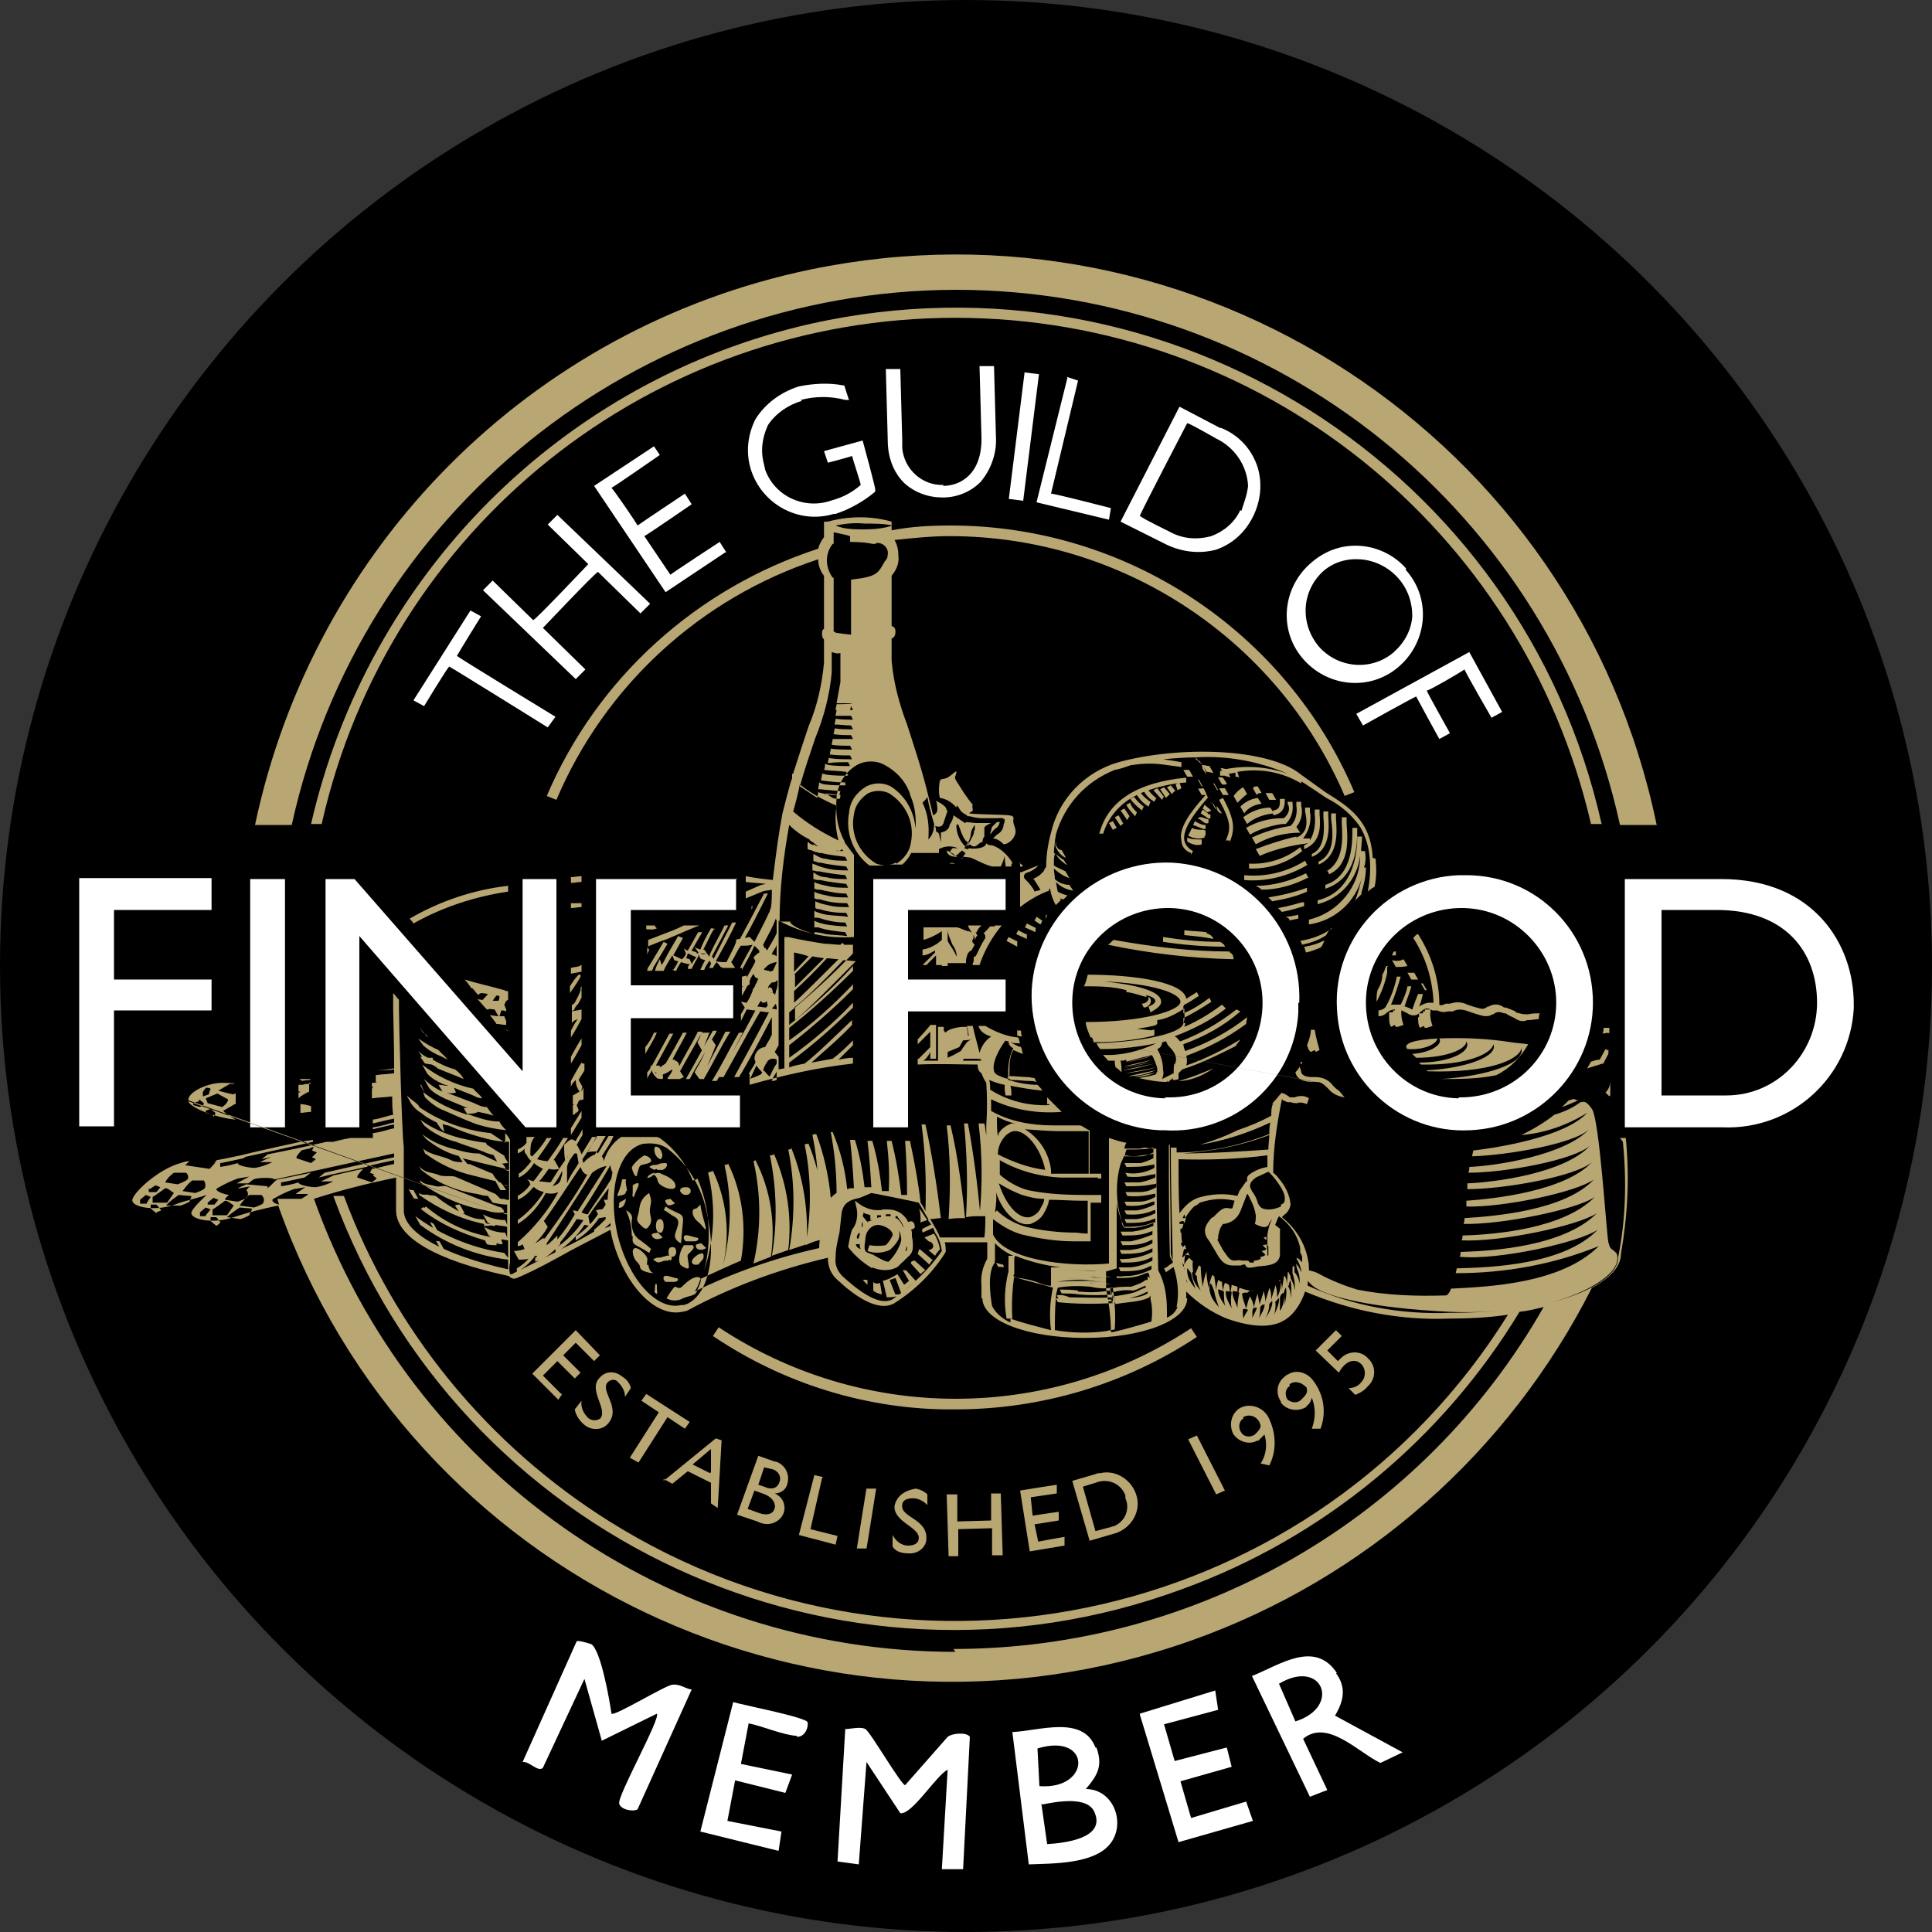
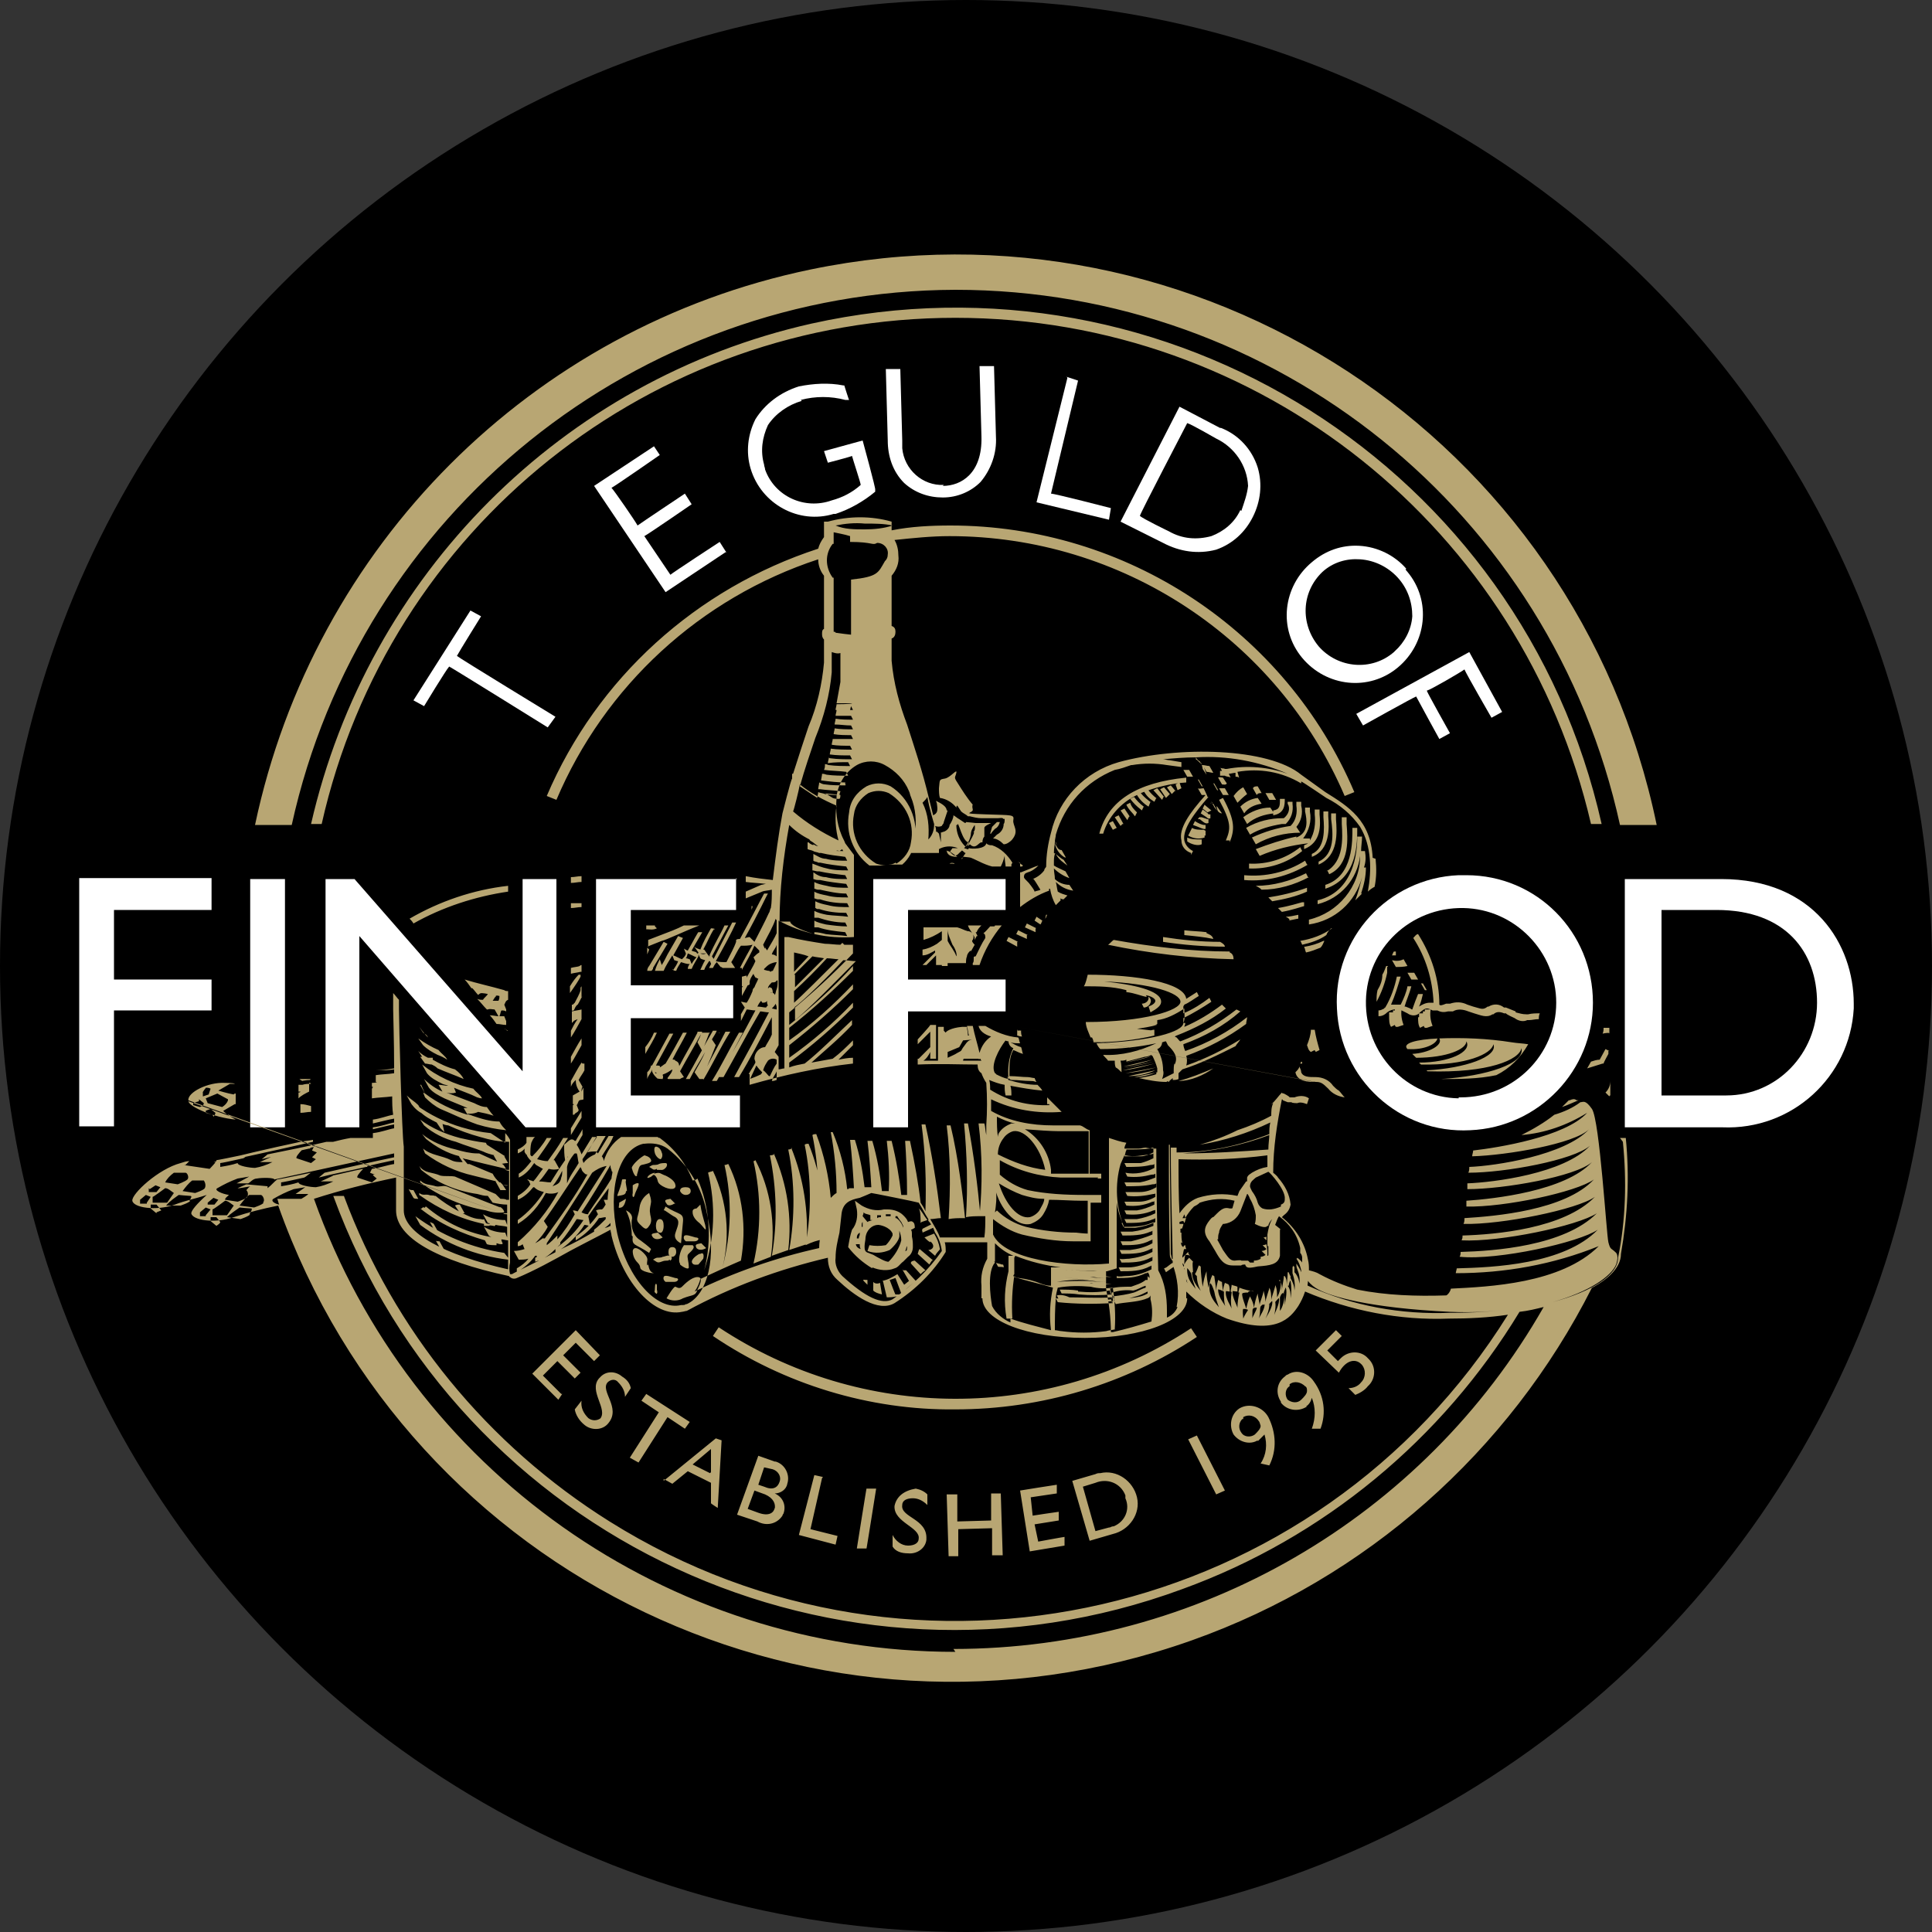
<svg xmlns="http://www.w3.org/2000/svg" id="Layer_1" version="1.1" viewBox="0 0 200 200">
  <rect x="0" y="0" width="200" height="200" fill="#333333" stroke="none" />
  <defs>
    <style>
      .st0 {
        fill: #b8a673;
      }

      .st1 {
        fill: #fff;
      }
    </style>
  </defs>
  <g>
    <circle cx="100" cy="100" r="100" />
    <g id="gff-logo">
      <g>
        <path class="st1" d="M76.3,91h-14.6v25.7h14.9v-3.3h-11.3v-8h10.6v-3.4h-10.6v-7.8h10.9v-3.3Z" />
        <path class="st1" d="M104.1,91h-13.7v25.7h3.6v-12h10.1v-3.3h-10.1v-7.2h10.1v-3.3Z" />
        <path class="st1" d="M57.6,116.7v-25.7h-3.5v19.9l-17.4-19.9h-3v25.7h3.5v-19.8l17.2,19.8h3.2Z" />
        <path class="st1" d="M151,90.6c-7.3.3-13,6.5-12.6,13.8.3,7.3,6.5,13,13.8,12.6,7.1-.3,12.7-6.2,12.7-13.2,0-7.3-5.8-13.2-13.1-13.2-.2,0-.5,0-.7,0ZM151,113.7c-5.4-.1-9.7-4.6-9.6-10.1.1-5.4,4.6-9.7,10.1-9.6,5.3.1,9.6,4.5,9.6,9.8,0,5.4-4.4,9.8-9.9,9.8,0,0-.1,0-.2,0Z" />
-         <path class="st1" d="M134.5,103.8c.3-7.6-5.6-14.1-13.2-14.5-7.6-.3-14.1,5.6-14.5,13.2-.3,7.6,5.6,14.1,13.2,14.5.2,0,.3,0,.5,0,7.2.5,13.5-5,13.9-12.2,0-.3,0-.7,0-1ZM120.6,113.7c-5.4-.1-9.7-4.6-9.6-10.1.1-5.4,4.6-9.7,10.1-9.6,5.3.1,9.6,4.5,9.6,9.8,0,5.4-4.2,9.8-9.6,9.8-.2,0-.3,0-.5,0h0Z" />
        <path class="st1" d="M178.2,91h-10v25.7h10.1c7.2.3,13.2-5.2,13.6-12.3,0-.2,0-.4,0-.5,0-6.1-4.1-12.9-13.7-12.9ZM177.8,113.4h-5.8v-19.2h5.7c7.2,0,10.4,4.4,10.4,9.6,0,5.2-4.1,9.6-9.4,9.6-.3,0-.6,0-.9,0h0Z" />
        <path class="st1" d="M21.9,101.4h-10.1v-7.2h10.1v-3.3h-13.7v25.7h3.6v-12h10.1v-3.3Z" />
        <rect class="st1" x="25.9" y="91" width="3.6" height="25.7" />
      </g>
      <g>
        <path class="st1" d="M154.4,74.3l1.1-.6-3.4-6.2-11.7,6.4.7,1.2s5.2-2.9,5.5-3c.2.4,2.4,4.4,2.4,4.4l1.1-.6s-2.3-4.1-2.4-4.4c.4-.1,3.5-1.9,3.9-2.2.2.5,2.8,5,2.8,5Z" />
        <path class="st1" d="M75.2,57.2l-.7-1.1s-4.9,3.2-5.1,3.4l-2.7-4c.4-.2,4.9-3.3,4.9-3.3l-.7-1.1s-4.5,3-4.9,3.3c-.2-.4-2.4-3.6-2.7-3.9.4-.2,5-3.4,5-3.4l-.6-.9-6.2,4.1,7.4,11,6.3-4.2Z" />
        <path class="st1" d="M57.5,74.2s-10-6.1-10.2-6.3c.2-.4,2.5-4.1,2.5-4.1l-1.1-.6-5.9,9.3,1.1.6s2.3-3.8,2.6-4.1c.4.2,10.2,6.3,10.2,6.3l.8-1.1Z" />
        <path class="st1" d="M82.9,41.4c1.5-.4,3.1-.4,4.6,0h.4c0,.1-.5-1.5-.5-1.5h-.1c-1.5-.3-3.1-.2-4.6.1-1.9.6-3.5,1.8-4.5,3.4-.8,1.6-1,3.4-.5,5.1,1.1,3.7,5,5.8,8.6,4.7,0,0,.2,0,.2,0,1.5-.5,2.9-1.3,4.1-2.3v-.2c.1,0-1.3-5.1-1.3-5.1l-4,1.1.4,1.2s2.3-.6,2.5-.7c.1.4.9,2.8.9,3-.9.8-1.9,1.3-3,1.6-2.8,1-5.9-.4-6.9-3.2,0-.2-.1-.3-.1-.5-.4-1.4-.2-2.8.4-4.1.8-1.2,2.1-2.1,3.5-2.5Z" />
        <path class="st1" d="M97.7,50.2c-2.2.1-4.1-1.6-4.3-3.8,0-.3,0-.5,0-.8l-.2-7.4h-1.5l.2,7.4c0,1.6.5,3.2,1.7,4.4,1.1,1,2.5,1.5,4,1.5,1.5,0,2.9-.6,3.9-1.6,1.1-1.3,1.7-3,1.6-4.7l-.2-7.3h-1.5l.2,7.3c.1,3.8-2.1,5.1-4,5.1Z" />
        <path class="st1" d="M145.6,58.9c-1.2-1.4-3-2.3-4.9-2.4-1.8-.1-3.5.5-4.9,1.7-3,2.5-3.5,6.9-1,9.9,2.5,3,6.9,3.5,9.9,1,3-2.5,3.5-6.9,1-9.9,0,0-.2-.2-.2-.3ZM144.3,67.5c-2.3,2-5.8,1.7-7.8-.6-1.9-2.3-1.8-5.6.4-7.7,1.1-1,2.5-1.4,3.9-1.3,1.5.1,2.9.8,3.9,1.9,1,1.1,1.5,2.5,1.5,4-.1,1.4-.8,2.7-1.8,3.6Z" />
-         <path class="st1" d="M66.3,63.5l1-1-9.6-9.2-1,1s4,3.9,4.2,4.1c-.2.2-5.3,5.6-5.7,5.8-.2-.2-4.2-4.1-4.2-4.1l-1,1,9.6,9.2,1-1s-4.1-4-4.4-4.3c.2-.2,5.3-5.6,5.7-5.8.2.2,4.4,4.3,4.4,4.3Z" />
        <path class="st1" d="M126.3,44.3l-4.2-2.2-6.1,11.9,4.4,2.2c1.7.9,3.6,1.2,5.5.7,1.7-.6,3-1.8,3.8-3.4.8-1.6,1-3.4.5-5.1-.6-1.9-2-3.4-3.8-4.1ZM128.4,52.8c-.6,1.3-1.7,2.2-3,2.7-1.5.4-3,.3-4.4-.5,0,0-2.7-1.3-3-1.6.1-.4,4.7-9.2,4.9-9.6.4.1,3,1.6,3,1.6,1.9.9,3.2,2.8,3.3,4.9-.1.9-.4,1.7-.7,2.6Z" />
-         <rect class="st1" x="99.3" y="44.4" width="13.2" height="1.5" transform="translate(48.1 144.7) rotate(-82.9)" />
        <path class="st1" d="M110.5,39.1l-3.2,12.9,7.5,1.8.2-1.2s-5.8-1.5-6.2-1.5c.1-.4,2.8-11.7,2.8-11.7l-1.2-.4Z" />
      </g>
      <path class="st0" d="M67.8,95.8h-.9v.4h.1c.2,0,.6.1,1-.1l-.2-.2ZM67.7,106.9c-.2.5-.5,1-.9,1.5v.7c.4-.7.9-1.5,1.2-2.2h-.4ZM75,95.8c-.4.9-1,1.8-1.6,3.2l-.5-.7h-.1c.4-.7.7-1.5,1.1-2.1h.1c0-.1-.4-.1-.4-.1-.4.7-.8,1.4-1.1,2.2-.2-.1-.5-.1-.7-.4l.5.7c0,0,0,.1-.1.1,0,0,0,0,0,0h0c0,.1-.1-.1-.1-.1-.1-.1-.4-.1-.5-.2l.4-.7.7-1.2h-.4c0-.1-.7,1.2-.7,1.2l-.4.7c-.1,0-.2-.1-.4-.2l.2.5c0,.2-.2.4-.4.6-.3-.1-.6-.3-.9-.4l1-1.8-.5-.2-1.1,1.9c-.2.4-.4.8-.6,1.1l-.2-.6c-.2.4-.4.8-.5,1.2h.9c.2-.5.6-1.1.9-1.6h0l.2.5c.1,0,.2.1.4.1-.1.3-.3.6-.5.9h-.1c0-.1.1,0,.1,0h0c0,.1.3.1.3.1.1-.3.3-.6.5-.9.3.1.6.2.9.2-.1.1-.2.3-.2.5h.4c.2-.5.5-.9.7-1.3h.1-.1v-.2l.2.4c.1.1.2.1.5.2-.2.3-.3.6-.5,1h.4c.1-.3.3-.6.5-.9h.1l.2.5c.1-.1.1-.4.4-.4l-.4-.6c.7-1.3,1.3-2.5,1.7-3.2h-.5ZM71.6,99.8l-.2-.5c-.1,0-.2-.1-.4-.1.1-.1.1-.2.2-.5.3.1.6.3.9.4-.2.2-.4.5-.5.7h0ZM72.5,98.7h.6c-.2.1-.4.1-.6,0h0ZM73.4,99.1v-.2c-.1,0,.1,0,.1,0q-.1.1-.1.2h0ZM67,98.8l.2-.5-.2-.2v.7ZM144.3,98.5c-.1.1-.1.2-.2.4h.4v-.4ZM72.8,111.8c1-1.7,1.8-3.4,2.8-5h-.5c-.6,1.2-1.3,2.4-1.9,3.6.3-.7.6-1.4.9-2.2l-.4-.6c.1-.2.4-.6.5-.9h-.4c-1,1.7-1.8,3.3-2.8,5h.4c.5-1,1.1-1.9,1.6-2.8-.3.7-.7,1.4-1.1,2.1l.5.7h0c0-.1.1-.1.1-.2,0,.1-.1.1-.1.2h.5,0ZM166.6,108.8l-.4-.2c-.2.4-.4.7-.6,1.1-.3,0-.6.1-.9.2l-.4.7,1.6-.5h.1c0-.1.5-1,.5-1v-.4ZM67.6,100.2l1.5-2.5-.4-.2-1.5,2.5c-.1.1-.2.3-.2.5h.4c.1,0,.1-.1.2-.2ZM67,98l1.5-.6c.5-.1,2.1-.9,3.9-1.6h-1.6c-.8.4-1.6.7-2.4,1l-1.3.5v.7h0ZM92.7,89.3c-.3.2-.6.2-1,.2h1.7c.7-.6,1.1-1.4,1.3-2.3.4-2.3-.6-4.6-2.5-5.8-.8-.4-1.7-.4-2.5,0-1,.6-1.7,1.5-1.8,2.7-.4,2.1.4,4.2,2.1,5.5h1.7c-.3,0-.7-.1-1-.2-1.8-1.1-2.7-3.1-2.3-5.1.1-.9.7-1.7,1.5-2.2.7-.3,1.4-.3,2.1,0,1.8,1.1,2.7,3.1,2.3,5.1-.1.9-.7,1.7-1.5,2.2h0ZM98.3,89.4h.4c0,.1.1,0,.1,0-.1-.1-.4-.1-.5,0h0ZM95.7,106.3h-.1c0,0,0,0,.1,0h0ZM99.4,89.4h.1-.1ZM101.4,99.9c.5-1.5,1.3-2.9,2.3-4.1h-.7c0,0,0,.1-.1.1,0,0,0,0,0,0h-.4c-.2.2-.5.6-.7.7.2.1.2.3.2.5-.4.6-.7,1.3-1,1.9,0,0-.2,0-.2.1h0c0,.4,0,.5-.1.6v.2h.7ZM144.5,100.1c.4,0,.8,0,1.2-.1l-.4-.7c-.4.2-.8.2-1.2.1l.4.7ZM82,118.9c-.1,0-.2.1-.4.1.7,3.4.7,7,.1,10.4.6-.2,1.2-.4,1.8-.6.2-3.4-.3-6.8-1.6-10ZM85.3,128.4c.2-3.4-.3-6.8-1.6-10-.1,0-.3,0-.4.1.7,3.4.7,7,.1,10.4.6-.3,1.2-.5,1.8-.6ZM166.6,113.5c0,0,0-.1.1-.1,0,0,0,0,0,0v-1.5c0,.5-.2.9-.5,1.2l.4.4ZM80.2,119.5c-.1,0-.2.1-.5.1.7,3.4.8,7,.2,10.4.6-.2,1.1-.4,1.7-.6.4-3.4-.1-6.8-1.5-10h0ZM78,120.2c.8,3.5.8,7.1,0,10.6l1.8-.7c.5-3.4,0-6.9-1.6-10q-.1.1-.2.1h0ZM72.2,106.9c-.6,1.2-1.3,2.3-1.9,3.5h0c0-.1.1-.1.1-.1h-.1c0-.2-.1-.4-.4-.5,0,0,0-.1-.1-.1,0,0,0,0,0,0h-.1c0-.1-.1,0-.1,0,0,0,0,0,0,0,.5-1,1-1.8,1.5-2.8h-.4c-.6,1.1-1.2,2.2-1.8,3.2-.2.1-.4.3-.6.4.1-.2-.1-.2-.4-.2l1.8-3.3h-.4l-1.8,3.3h-.1c-.1.4-.2.5-.4.7v.7c.1-.4.4-.6.5-1h0v.2h0c.1.3.3.5.5.7h0c0,.1.6.1.6.1,0-.1.1-.2,0-.4,0,0,0-.1.1-.1,0,0,0,0,0,0,.3-.1.6-.3.9-.5,0,.3-.3.6-.5.9q0,.1.1.1h1.2c.1-.1.2-.1.4-.2l-.4-.6c.7-1.3,1.6-2.8,2.3-4.1h-.5,0ZM68,111.1h-.1c0,.1-.1-.1-.1-.1q.1,0,.2.1ZM32.2,112.2c-.3,0-.6,0-.9.1h-.4v.7h.2c0,.1-.2.1-.2.1v.6c.3-.3.7-.5,1.1-.7v-.9h.1ZM43.8,113.1l.2.5c.5.5,1,.9,1.6,1.2,1.2.5,2.4,1.1,3.8,1.6,1,.3,2,.5,3,.6-.3-.3-.5-.5-.7-.9-1,0-1.9-.3-2.8-.6-.2-.1-.4-.1-.6-.2.4,0,.8,0,1.2-.2h0c.5.1,1,.2,1.6.4-.2-.2-.5-.6-.7-.9-.5,0-.9-.2-1.3-.4l-2.9-1.1c.3.1.7.1,1,0l-.2-.5c.9.4,1.6.6,2.4,1,.1,0,.2.1.5.1-.2-.4-.6-.6-.9-1-1.9-.4-3.8-1.3-5.3-2.5l.5.9c.4.5,1,.8,1.6,1.1.2.1.4.1.6.2-.4,0-.6-.1-1-.1l.4.7c-.7-.3-1.4-.8-1.9-1.3l.5.9c.4.5,1,.8,1.6,1.1.9.4,1.7.7,2.4,1h-.4l.4.7c-1.6-.5-3.1-1.2-4.4-2.2l-.4-.9h-.1l.5.9ZM32.2,111.7h-1.2c.1.1.3.2.4.2h-.4c.4,0,.7-.1,1.1-.1h0c0-.1.1-.1.1-.1ZM98.9,32.9c31.5,0,58.7,21.8,65.8,52.4h1.1c-8.3-36.9-44.9-60-81.8-51.8-25.8,5.8-45.9,26-51.8,51.8h1.1c6.9-30.7,34.1-52.4,65.6-52.4h0ZM43.8,108.2c.4.4.9.7,1.5,1,.3.1.7.3,1,.5-.2-.4-.6-.6-.9-1-.7-.3-1.4-.7-2.1-1.2l.5.7ZM44,110.1c.2,0,.5.1.7.1.2.1.4.2.6.4.9.4,1.8.7,2.7,1.1-.2-.4-.5-.7-.9-1-.8-.2-1.6-.6-2.3-1v-.2h-.5c-.4-.2-.7-.4-1-.7l.4.6h-.2l.5.7ZM43.4,106.3l.4.6c.1.1.4.2.5.5-.3-.3-.6-.7-.9-1.1h0ZM31.1,115.2c.4,0,.7-.1,1.1-.1v-.6c-.4-.1-.7-.2-1.1-.2v1ZM135.3,108.2c.1.2.1.5.4.7l.4-.2c0,.1.1.1.1.2l.4-.2c-.2-.7-.4-1.4-.5-2.1h-.4c0,.5-.2,1.1-.4,1.6ZM137,97.4c-.6.3-1.3.5-1.9.6h-.1c.1.2.1.4.2.6h0c.5-.1,1-.3,1.5-.5.2-.2.3-.5.4-.7h0ZM137.9,96.1c-1,.7-2.1,1.1-3.3,1.3.1.1.1.2.2.4.9-.2,1.8-.5,2.5-1,.1-.3.3-.5.5-.7h0ZM140.9,92.5c.3-.9.5-1.8.5-2.7h-.2c.2-.6.2-1.1.1-1.7h-.4c0-.5.1-1,.1-1.5h-.5c0,.6.1,5.6-4.1,6.6v.4c2.4-.6,4.1-2.6,4.4-5,0,3.2-2.3,5.9-5.3,6.6v.5c2.7-.4,4.8-2.3,5.5-4.9-.2.8-.4,1.6-.7,2.4l.7-.7ZM135.8,101.4,60.1,100.9h-.2c-.3.3-.6.7-.9,1.2v.7c.5-.7.9-1.3,1.1-1.7v-.2ZM42.3,123.1l.5.9c.1.1.2.1.5.1l-.5-.9c-.2,0-.3,0-.5-.1ZM59.1,117.5l1.1-1.8v-.7l-1.1,1.8v.7ZM121.2,129.7c0-3.8-.1-7.4-.1-11.2h-.1c0,3.8,0,7.6.1,11.4,0,.2.1.4.2.5h0c0,.1.1.1.2.2h.1s-.1-.1-.2-.2h0c0,0,0-.1-.1-.1,0,0,0,0,0,0,0-.2-.1-.4-.1-.6h0ZM74.4,106.9h0c.1.1.1,0,.1,0h-.1ZM60.2,107.5c-.4.6-.7,1.2-1.1,1.9v.7c.4-.6.7-1.2,1.1-1.9v-.7ZM76.9,106.9h-.4c-1,1.7-1.8,3.4-2.8,5h.5c1-1.7,1.8-3.3,2.7-5ZM77.8,94.2c0-.1.1-.2.1-.4h-.1c0-.1,0,.4,0,.4ZM60.2,110c-.4.6-.7,1.2-1.1,1.9v.6c.1-.3.3-.5.5-.7,0,.4.1.8.4,1.2l-.7.4v.9h.1c0,0,0,.1-.1.1,0,0,0,0,0,0v1c.1,0,.2,0,.2-.1.1-.1.4-.2.4-.4l-.2-.5c.1-.1.1-.2.2-.4s.4-.1.5-.2v-1.2c-.1.1-.1.2-.2.4,0-.2,0-.3.1-.5l-.4-.7c.2-.4.4-.6.6-1v-.7h-.2ZM60.2,90.7c-.4,0-.7.1-1.1.1v.6c.4,0,.7-.1,1.1-.1v-.6ZM50.3,118.3c-.9-.1-1.8-.3-2.7-.5-1.5-.4-2.9-1-4.1-1.9l.4.6c.9.8,2.1,1.4,3.3,1.7,1,.4,1.8.6,2.8,1,.4.2.8.3,1.2.4h-.1l.5.9c.4,0,.6-.1,1-.1l-.4-.7h.1l-1.9-1.2ZM73.5,106.9h-.9c-.1.4-.2.6-.4,1l.5.9.7-1.8ZM42.1,113.4l.5.9c.3.4.7.8,1.2,1l-.5-.9c-.4-.4-.8-.6-1.2-1ZM60.2,99.9q-.1,0-.2.1c-.2.1-.6.1-.9.2v.6c.4-.1.6-.1,1-.2h.1v-.7h0ZM98.9,30c33.1,0,61.7,23,68.8,55.4h3.8c-8.3-40.1-47.6-65.8-87.6-57.5-28.9,6-51.4,28.6-57.5,57.5h3.8c7.1-32.3,35.7-55.3,68.7-55.4h0ZM60.2,93.5h-1.1v.5c.4,0,.7-.1,1.1-.1v-.4ZM60.2,103.3v-1.2q-.1.1-.1.2v.2c-.1.4-.4.9-.6,1.3l-.2.2h-.1c0-.1,0,1.9,0,1.9l.2-.2c.1-.1.2-.1.4-.2-.3.4-.5.8-.7,1.2v.7c.4-.6.7-1.2,1.1-1.9v-1c-.4.1-.6.1-1,.2,0,0,0-.1.1-.1,0,0,0,0,0,0h.2-.1c.1-.2.2-.5.4-.6.2-.3.3-.6.5-.9ZM44.9,126.7c-.1-.1-.2-.1-.4-.2l.5.9c.1.1.2.1.4.2l-.5-.9ZM99.9,126.1c-.2-2.1-.7-6.3-1.5-9.6h-.4c.4,3.2.4,6.5.2,9.7.5-.1,1-.1,1.6-.1h0ZM134.8,110c0,0,0-.1-.1-.1,0,0,0,0,0,0,0,.1-.1.1-.1.2h.2ZM118.9,103.3c0,.4-.4.6-.7.6l.2.4c.3,0,.6-.2.7-.5.1-.2,0-.5-.2-.6,0,0,0,0,0,0h0ZM101.5,125.9c-.3-3.2-.7-6.4-1.3-9.6h-.4c.3,3.2.4,6.5.2,9.7.5-.1,1-.1,1.5-.1h0ZM118.9,103.3h0q0-.1-.1-.1h.1ZM162.4,113.9l-.7.7c.6-.2,1.2-.5,1.7-.7h-.2c-.2-.2-.5-.1-.7,0h0ZM121.6,107.3c.1,0,.1-.1.2-.1,1.8-.7,3.6-1.6,5.1-2.8l-.4-.4c-1.2.9-2.5,1.7-3.9,2.3,0-.1.1-.2.1-.4h-.2v-.5c1-.5,2-1.1,2.9-1.7l-.2-.4c-.8.6-1.7,1.2-2.7,1.6v-.7h0c0-.1.1-.1.1-.2.5-.2,1-.6,1.5-.9l-.2-.4-1.1.7c-.2-1.7-5.2-2.5-10.2-2.5-.1.4-.2.9-.4,1.2,1.5,0,2.9,0,4.4.4v.2c.9.1,1.5.4,2.1.5q0-.1-.1-.2h-.1c.7.1,1.1.4,1.1.6s-.2.4-.7.6l.2.6c.7-.4,1.1-.7,1.1-1.1,0-1.2-3-1.8-5.9-2.1,4.9.2,7.9,1.2,7.9,2.1s-3.8,2.1-9.8,2.1c0,.5.3,1.1.5,1.6,2.2,0,4.4-.2,6.6-.7l-1.8-.2c.7-.1,1.3-.2,2.1-.4h-.4c.1,0,.3,0,.4-.1v-.4c.9-.1,1.9-.6,2.8-1.2,0,.5.1,1.1-.1,1.5h0c0,.9-3.4,1.9-9,2.1.1.2.2.4.4.6,2,0,3.9-.2,5.8-.6-1.7.8-3.6,1.3-5.5,1.2.1.2.4.4.5.6h.7c0,.2,0,.5.1.7.2.1.4.3.6.5,0-.4,0-.8-.1-1.2.2,0,.4,0,.6-.1v.2l1.9-.5c.2,0,.5-.1.7-.2,0,0,0,.1.1.1,0,0,0,0,0,0l-2.8.7c1-.2,1.9-.4,2.8-.7.2.4.4.9.5,1.3v.4l-2.4.5h.1c.7,0,1.5-.2,2.2-.5v.2c-.6.2-1.2.3-1.8.4.9.2,1.9.4,2.8.4h0q.1,0,.2-.1h0c0,.1.1.1.1.1h0c.1-.2.2-.2.4-.4v.2c.2,0,.4,0,.6-.1v-.6l.4-.4c1.9-.6,3.7-1.5,5.5-2.4.1-.2.4-.5.5-.7-1.8,1.1-3.6,2-5.6,2.7.1-.3.1-.7,0-1,2.2-.8,4.3-1.9,6.2-3.3,0-.2.1-.5.1-.7-1.9,1.5-4.1,2.7-6.4,3.5-.1-.2-.2-.5-.2-.7,2.2-.8,4.2-1.9,5.9-3.4l-.4-.2c-1.8,1.4-3.7,2.5-5.8,3.3-.1,0-.2-.2-.4-.4ZM121.6,110.1c-.1.1-.1.5-.1,1-.4.2-.8.4-1.2.6.1-.3.2-.6.1-.9,0-.8-.2-1.5-.6-2.2.3-.1.5-.4.5-.7.1,0,.2-.1.4-.1l.2.4c.6.6,1.1,1.2.7,2ZM45.5,128.5c-.1,0-.4,0-.4-.1l.5.9c0,0,.2.1.4.1l-.5-.9ZM147.7,102.5l-.4-.7h-.2l.4.7h.2ZM168,118.2c.4,4,.3,8.1-.5,12,0,1.8-2.7,3.5-6.8,4.6,3.9-1.1,6.1-2.7,6.6-3.9.2-.6.2-1.1-.1-1.3-.4-.4-.5-.2-.7-1s-.9-12.6-1.7-13.8c-.7-1-.9-.7-1.2-.7-.8.6-1.7,1-2.7,1.3-1,.8-2.2,1.5-3.4,2.1,2.4-.2,4.7-1,6.8-2.3-2.3,2.5-9.2,3.6-11.8,3.9,0,.2-.1.4-.1.6,3.6-.1,10.6-1.3,12.1-2.8-2.5,2.7-9.7,3.8-12.4,3.9,0,.2,0,.4-.1.6,3.8,0,10.9-1.3,12.6-2.8-2.7,2.9-10,3.8-12.7,3.9v.6c3.8,0,11.2-1.3,12.9-2.8-2.8,3-10.1,3.8-13,4v.6c3.9.1,11.4-1.5,13.2-2.8-3,3.2-10.2,3.8-13.4,4,0,.2,0,.4-.1.6,3.9.1,11.8-1.5,13.6-2.8-3.2,3.3-10.3,3.9-13.7,4,0,.2,0,.3-.1.5,4,.2,12-1.5,14-2.8-3.4,3.4-10.6,3.9-14.1,4,0,.2,0,.3-.1.5,4,.4,12.4-1.5,14.3-2.8-3.5,3.6-10.8,3.9-14.6,4,0,.1-.1.4-.1.5,5.1,0,10.1-.9,14.8-2.8-3.9,3.9-11.4,4.2-15.3,4.4-.1.4-.4.7-.5.7-3.1.1-6.2,0-9.2-.6-1.3-.4-2.6-.9-3.9-1.6-.3-.2-.7-.3-1.1-.4,0-.4,0-.7-.1-1.1-.3-1.7-1.3-3.3-2.7-4.4l.2-.2c.4-.3.6-.6.7-1.1-.1-1.1-.6-2-1.3-2.8-.1-.2-.4-.4-.5-.5,0-2.6.4-5.1.9-7.6,0,0,.1,0,.1.1,0,0,0,0,0,0l.5.2h.4c0,.1.6.1.6.1.2-.1.5-.1,1,.1l.2-.6c-.4-.3-1-.3-1.5-.1h-.5c0-.1-.6-.4-.6-.4,0,0-.2,0-.2-.1-.4.4-.7.9-1.1,1.2.1,0,.1-.1.2-.1-.2.4-.2.9-.2,1.3-1.1.6-2.3,1.1-3.5,1.5-1.2.6-2.5,1.1-3.9,1.5,2.5-.4,5-1.2,7.3-2.3-.1.4-.1.8-.1,1.2-3.1,1.2-6.3,1.9-9.6,1.9v-.5h-.6c0,4.9.2,10.2.2,11.9v.2c.5,1.4.7,2.9.4,4.4h.1c-.2.5-.6.9-1.1,1.1v-.7c0-1.5-.2-2.9-.9-4.2-.1-3.8-.2-8.6-.2-12.6-.4,0-.7,0-1.1-.1-.2,0-.5.1-.7.1-.5,0-1,0-1.5,0,0-.2.1-.4.2-.6-.6-.1-1.2-.3-1.8-.5v13c-4.4.4-10.8-.4-12-3v-1.6c.9.7,1.9,1.3,3,1.6,1.7.4,3.5.7,5.3.7h1.8c0,.1,0-4,0-4h1.1v-3h-1.2v-4.5c-.4-.1-.6-.4-1-.5h-2.8c-2.2,0-4.5-.4-6.4-1.5h0v-1.2c2.3,1.1,4.8,1.5,7.3,1.3l-1.5-1.5v.7h.2c0,0,0,.1.1.1,0,0,0,0,0,0-2.2.1-4.3-.4-6.2-1.6,0-.3,0-.7-.1-1,.5.2,1,.4,1.6.5,0,.4,0,.7.1,1.1h.6c0-.3,0-.7-.1-1,1.1.2,2.2.4,3.3.5-.1-.2-.3-.4-.5-.6-1,0-2-.2-3-.5h0q-.1-.1-.1-.4c.1.2.2.4.5.4.6,0,1.2.1,1.8.1s.5.1.7.1c-.1-.1-.1-.2-.2-.4-.2,0-.5-.1-.7-.1-.6,0-1.2-.1-1.8-.1h-.1v-.5c0-.7,0-1.5.4-2.2.3.1.6.3,1,.4-.1-.2-.1-.5-.2-.7-.4-.1-.7-.3-1.1-.5.3.1.6.1,1,.1-.1-.2-.1-.5-.2-.6-1.2-.1-2.4-.6-3.4-1.2h-.7c.1.5.6.9,1.3,1.1-.6.4-1,1-1.2,1.7-.2-.9-.5-1.8-.7-2.8h-.6c.1.4.1.6.2,1h-.1c0-.4-.1-.6-.1-.9h-.5c-1.2.1-1.7.5-1.7.6l-.2-.2v-.4h-.6v3.5h-1.5c.3-.2.5-.5.7-.9v.7h.6v-3.5h-.6c0,.1-1.3,1.5-1.3,1.5v.5l1.3-1.3v1.6c-.4.4-.8.8-1.2,1.2h-.1v.6c2.3-.1,4.4,0,6.2,0h0c0,.4.1.7.4.9.1.3.3.7.5,1,.1,1.5.1,2.9,0,4.4v1c-.1-.4-.1-.9-.2-1.2h-.6c.4,3.2.4,6.4.1,9.6h.6c0,.7,0,1.5-.1,2.2h-4.6c-.2-.6-.6-1.2-1-1.9.4,0,.7-.1,1.1-.1-.4-3.3-.9-6.5-1.6-9.7h-.4c.4,3,.5,6,.4,9-.1-.3-.3-.6-.5-.9-.2-1.8-.6-4.1-1.1-6.4h-.5c.1,1.5.2,3.5.2,5.6h-.6c-.2-1.7-.5-3.6-1-5.6h-.5c.2,1.7.3,3.5.2,5.2h-.7c-.2-1.8-.5-3.5-1-5.2h-.5c.2,1.6.3,3.2.4,4.8h-.7c-.2-1.7-.5-3.3-1-4.9h-.5c.2,1.7.3,3.3.4,5h-.5c0,.1-.2.1-.2.1-.2-2-.7-4-1.5-5.9h-.2c.4,2.1.6,4.2.6,6.3-.2.1-.4.3-.6.5-.2-2.2-.7-4.5-1.5-6.6-.1,0-.3,0-.4.1.7,3.4.8,6.9.2,10.3.2-.1.5-.1.7-.2-.1.5-.2,1-.2,1.6-4.5,1-8.8,2.5-12.9,4.5.3-.4.5-.9.6-1.3,1.5-.7,2.8-1.3,4.2-1.9.6-3.4.2-6.9-1.3-10-.1,0-.2.1-.4.1.8,3.5.7,7.1-.2,10.6.8-3.3.5-6.8-1-10-.1.1-.4.1-.5.2.8,3.3.7,6.8-.4,10.1.8-3.1.6-6.5-.7-9.5-.1.1-.3.2-.5.2-.7-1.8-1.9-3.3-3.4-4.4,0,0-.2,0-.2-.1h-3.8c-.9.6-1.5,1.5-1.8,2.5h0c0-.2-.1-.4-.2-.5.4-.7.9-1.3,1.2-2.1h-.5l-1.1,1.8-.2-.2c-.3,0-.6,0-.9.1.4-.6.6-1.1,1-1.7h.9c-.4.6-.7,1.3-1.1,1.9-.5.2-.9.5-1.2.9,0-.1-.1-.2-.1-.4.5-.7,1-1.6,1.5-2.3h-.5l-1.1,1.8c-.1-.3-.3-.7-.5-1,.2-.3.4-.7.6-1h0v-.6c-.2.4-.5.8-.7,1.2h-.1c-.4-.4-.7.1-1.1.4,0,.5,0,1.1.1,1.6-.5.7-1,1.5-1.5,2.3-.4,0-.7-.1-1.2-.1.4-.4.7-.9,1-1.3.4.1.7.1,1.1,0l-.5-.9h-.1c.5-.7,1-1.5,1.5-2.3h-.5c-.5.9-1.1,1.7-1.6,2.4-.4,0-.7-.1-1.1-.2.5-.7,1-1.4,1.5-2.2h-.5c-.4.7-.9,1.3-1.5,1.9-.1,0-.2-.1-.2-.2,0-.4,0-.8.1-1.2h0c.1-.2.2-.5.4-.6h-.9v.6c-.2.3-.5.5-.9.7v.4c.2-.1.5-.2.7-.5v.3q0,.1.1.2h0c0,0,0,.1.1.1,0,0,0,0,0,0,.1.3.3.5.5.7-.4.5-.8,1-1.3,1.3v.4c.7-.3,1.2-.9,1.6-1.5l.2.2.7.4c-.4.5-.7,1-1,1.3-.1-.1-.4-.1-.5-.2h-.2c0,0,0,0,.1,0,0,0,0,0,0,0h0c0,0,0,.1.1.1,0,0,0,0,0,0,.1.1.1.2.2.4-.3.5-.8.9-1.3,1.2v.4c.7-.3,1.2-.8,1.6-1.3h.1c.3.3.6.4,1,.5-.7,1.1-1.6,2.1-2.7,2.9v.4c1.3-.8,2.2-1.9,2.9-3.2.4.1.9.1,1.3-.1-1.1,2-2.5,3.7-4.2,5.2v.4c.2,0,.4-.1.5-.2l.2.5c-.3.1-.7.2-1.1.2l.5.9c.3,0,.7,0,1-.1-.3.4-.7.7-1.2,1v.4c.8-.5,1.4-1,1.9-1.7h.1c0-.1.1.1.1.1-.1,0-.1.1-.2.1v.4c.2,0,.2-.1.4-.1h0c.7-.3,1.2-.7,1.7-1.2v.4c1.3-.8,2.3-1.8,3-2.9.2,0,.4.1.6.1l-.2-1c.6-.9,1.3-1.8,2.1-2.9,0,.4-.1.7-.1,1.2h-.4l.2.5c-.1.1-.2.4-.4.5-.2,0-.4,0-.6.1l.2.4c-.6.9-1.4,1.7-2.3,2.3v.4c1-.6,1.8-1.4,2.4-2.3h0c.2,0,.5-.1.7-.1v.2c-.4.4-.8.8-1.2,1.1v.2c-1,.6-2.1,1.2-3.2,1.7-2.4,1.3-5,2.5-5.3,2.7h-.2c-.1-.4-.1-.8,0-1.2v-12.7c-.1-.2-.3-.5-.5-.7v1l-1.5-1c-1-.1-2-.3-3-.6-1.7-.5-3.3-1.3-4.7-2.3l.4.7c.5.5,1.1.8,1.7,1.1l.4.6.4.4-.2-.9h-.1c.2.1.5.2.7.2,1.1.5,2.2.9,3.3,1.2,1,.3,2,.5,3,.5v2.9c-.2,0-.4,0-.6-.1.2.1.4.2.6.2v3h-.3c0-.1-.6-.1-.6-.1-.2,0-.6-.1-.9-.1.2,0,.6.1.9.1l-.5-.5-4.2-1.8c-.5-.1-1,0-1.5-.1-.9-.4-1.6-.2-2.2-1l.2.4c1.7,1.4,3.7,2.2,5.8,2.5.4.1.7.2,1.1.2l.5.7c.5.1,1,.2,1.5.2v.9h-.4c0,.1.4.1.4.1v1.1l-.2-.5c-.8,0-1.6-.2-2.3-.6l.5.9c0,0,.2,0,.2.1-.1,0-.3,0-.4-.1l-.2-.4c-.1.1-.2,0-.4,0h.1c-.7,0-1.3-.3-1.9-.6h.2l-.5-.9c-.2,0-.3,0-.5.1l.4.6c-.9-.5-1.7-1-2.4-1.6h-.1c-.2-.1-.4,0-.6-.1-.4-.1-.6.1-1-.2v.2c2.1,1.5,4.3,2.5,6.7,3v.2h.5c.2-.1.3,0,.5,0,.1.1.2-.1.2-.1.4.1.9.1,1.2.2v1.1l-.2-.5c-.8,0-1.5-.2-2.2-.6l.5.9c.1.1.3.2.5.2-2.6-.4-5-1.5-7-3.2h0c-.1,0-.1.2-.2.1-.2-.1-.2.2-.4.1h0c2,1.6,4.3,2.6,6.7,3.3l.2.4c.3.1.6.1,1,.1v-.2c.1,0,.2.1.5.1s0-.2,0-.5c.2,0,.5.1.7.1v1.8l-.4-.5c-3.3-.5-6.5-1.8-9.2-3.8l.5.9c2.7,2,5.8,3.2,9.1,3.6v1c-6.7-1.5-10.8-3.8-10.8-6.1v-6.6c-.2-1.2-.5-12.9-.5-14.2v-1c-.2-.2-.4-.5-.6-.7v1.7c0,.6.1,3.2.1,6.1-.6.1-1.3.2-1.9.2h0c.7,0,1.3,0,1.9-.1v.4c-.6.1-1.3.1-1.9.2v.7h.1c0,.1-.5.1-.5.1v.4h.1c0,.1-.1.2-.1.2v1c.7-.1,1.3-.1,2.1-.2,0,.6,0,1.3.1,1.9-.6.1-1.3.4-2.1.5v.4c.9-.2,1.6-.4,2.2-.5v.4c-.6.1-1.3.4-2.2.5v.2c.9-.2,1.6-.4,2.2-.5v.4c-.6.1-1.3.4-2.2.5v.5h-2.3c-1.2.2-2.5.6-3.8.9l-.2.4.5.2-.5.5.4.2-.5.4s-1.2-.4-1.5-.5c-.1-.1.2-.5.6-.9-1.1.2-2.2.5-3.2.7h.1l-1.3.6h1.3c-.6.3-1.2.5-1.8.6-.5,0-1.8-.2-1.8-.5-.6.2-1.2.3-1.8.4v-.4c.1,0,1.1-.2,2.4-.5.2-.1.5-.4.7-.5-1.9.4-3.4.7-3.5.7h0c.1.1-.7.9-.7.9l-2.7-.4h.2l.4-.4c-.3,0-.6.1-.9.2-2.3.6-5.1,3.2-5,3.9s2.4,1.1,4.4.4c1-.4,2.1-.6,3.3-1-1,.9-1.6,1.6-1.6,1.9.1.7,2.4,1.1,4.4.4,1.5-.5,3.1-.9,4.6-1.2,13.7,38.6,56,58.7,94.6,45,18-6.4,32.8-19.5,41.4-36.5-.1,0-.4.2-1,.5,2.5-1.1,4-2.5,4-4,.7-4,.9-8,.5-12h-.6ZM113.6,122h.4v1.7h-1.7c-2,0-4-.1-5.9-.5-1.1-.3-2.1-.9-2.9-1.6v-1.5c1.9,1.1,4.1,1.7,6.3,1.8h3.9ZM108.1,124.1c0,.4-.3.8-.5,1.2-.2.3-.6.6-1,.7-1.2.2-2.5-1.3-3.2-3.5.8.5,1.6.9,2.4,1.2.7.2,1.4.4,2.2.4h0ZM109.7,117.1h3v4.4h-3.9v-.4c-.2-1.7-1.2-3.3-2.7-4.2,1.3.1,2.7.2,3.5.2h0ZM108.2,121.1h0c-1.7-.2-3.3-.8-4.9-1.6,0-.6.2-1.2.6-1.7.2-.3.6-.6,1-.7,1.2-.2,2.8,1.6,3.3,4ZM103.2,115.6c.6.3,1.3.6,1.9.7h-.4c-.5.2-1,.5-1.3,1,0,0-.1.2-.1.4-.1-.7-.1-1.4-.1-2.1h0ZM103.1,123.4c.7,2.2,2.3,3.6,3.6,3.3.5-.2,1-.5,1.3-1,.3-.5.5-.9.6-1.5,1.1,0,2.3.1,3.4.1h.6v3.4c-.4,0-1.2-.1-1.2-.1-1.8,0-3.5-.2-5.2-.6-1.1-.3-2.2-.9-3-1.7l-.2.2c.1-.7.2-1.5.1-2.2ZM99.1,109c-.3.2-.6.3-1,.5v-.6l1.2-.5.4-.7s1.3-.1,1-.1c-.4.1-.5.1-.9.7-.4.5-.1.4-.7.7ZM99.7,109.8c0,0,0-.2.1-.2h1.5c0,.1.2,0,.2,0q0,.1.1.2h-1.9ZM18,121.4h1.2c.2,0,.4.5.2.7s-1,.5-1,.5l-1.3-.2c.2-.4.5-.7.9-1ZM15.5,123.1l.6-.4.5.2-.4.5h-.8v-.4ZM15.2,124.6h-.7v-.4l.6-.5.5.2-.4.6ZM16.2,125.6l-.6-.5v-.4h.6l.5.6-.5.2ZM15.8,124.5v-.6c.1,0,1.3-.9,1.3-.9.3,0,.6.3.9.5l-.7,1h-1.5,0ZM19.7,124.3c-.1.2-1,.5-1,.5h-1.5c.4-.5.9-.8,1.3-1.1,0,0,1,.1,1.2.1s.1.2-.1.5h0ZM21.2,123c-.1.2-1,.5-1,.5l-1.3-.2c.3-.4.6-.8,1-1.1h1.2c.2.3.2.6.1.8h0ZM135.4,132.6c.3.4.7.7,1.1.9,1.3.7,5.2,1.9,13.6,2.3,2.4.1,4.7,0,7-.4-2.3.4-4.7.5-7,.5-5,.2-10.1-.7-14.7-2.8-.1,0,0-.2,0-.5h0ZM133,124.2c0,.2-.1.4-.4.5h0v.2c-.7.3-1.3.4-1.9.2-.2-.1-.4-.3-.5-.6-.1-.4-.3-.8-.6-1.2-.1-.2-.2-.4-.2-.5h0c0-.5.4-.7.6-.9.4-.2.9-.4,1.3-.6.2.1,1.8,1.9,1.7,2.8h0ZM131.3,129v.9c0,0,0,.1-.1.1,0-.4,0-.8-.1-1.2,0,0-.2.1-.4.1l.4.4c-.1.1-.3.2-.5.2l.4.4c-.1.1-.3.2-.5.2v.2c-.1.1-.4.2-.7.2v.2h-.4l-.2-.2h-.7c0-.1-.7,0-.7,0-.5,0-.7-.4-1.2-1.1l-.6-1.1h.1c0-.3,0-.5.1-.7h0c0-.3.2-.6.4-.9h.1c.8-.1,1.4-.6,1.7-1.3l.7-1.8h0s.1,0,.1.1c.1.1.1.2.2.4h0c.3.5.5,1.1.6,1.7,0,.3,0,.6-.1.9.4.2,1.1.5,1.3.2h.1c0-.2.2-.5.4-.7-.3.5-.4,1-.5,1.6v1.2ZM131.4,117.4c0,.5-.1,1-.1,1.6-2.9.2-5.9.4-8.9.4,3.1-.2,6.1-.8,9-1.9h0ZM121.9,120c3.1.1,6.2,0,9.3-.4v1.2c-.6.1-1.1.3-1.6.6h0c-.1.1-.4.2-.5.5h0v.4h-.1l-.7,1-.2.5c-1.4-.3-2.8-.2-4.1.2-.8.3-1.4.9-1.9,1.6-.1-1.8-.1-3.8-.1-5.6ZM122.2,128.6h0q.1,0,.2.1c-.1-.4-.1-.7-.1-1.1h-.1v-.4c0,0,.2,0,.2-.1h0c0-.1.1-.2.1-.4h-.4v-.2h0c0,0,.2-.1.4-.1,0,0,.1.2.1.2.1-.1.1-.4.2-.5h-.4c.1-.1.1-.2.2-.4h0c0,.1.1.2.1.4.2-.4.6-.9.9-1.2.2-.1.4-.2.6-.4,1.2-.4,2.4-.5,3.6-.2l-.2.7c0,0,0,.1-.1.1,0,0,0,0,0,0h-.2c-.4-.1-.7-.1-1.3.5l-.4.4h-.1c0,.1-.1.1-.1.1-.5.6-1.1,1.3-.2,2.4l.6,1c.5.9.9,1.5,1.8,1.5h.9c0-.1.4-.1.4-.1.1.4.4.4,1.3.2,1.3-.1,2.1-.2,2.3-1.1v-2.7c.1,0,0-.1,0-.1l-.5-.4c.1-.2.2-.6.4-.9,1.1.8,1.9,1.9,2.2,3.3v.5c.1.1.2.3.2.5v.5c-.1-.2-.4-.4-.5-.5,0,0,0,.1-.1.1,0,0,0,0,0,0,.3.4.4.8.5,1.2v.2h0c-.1-.3-.3-.6-.5-.9,0,.2,0,.4.1.6.2.5.3,1,.2,1.5,0-.4-.2-.9-.5-1.2v-.5c0-.1-.1-.1-.1-.2,0,.1-.1.1-.1.2v.6h0c.2.6.3,1.2.2,1.8,0-.5-.2-.9-.4-1.3v-.2c-.1-.1-.1-.2-.2-.4h-.1c0,.5-.1,1.2-.1,1.3,0-.3,0-.6-.2-.9h-.1c0,.4-.2,1.2-.2,1.5,0-.4,0-.7-.2-1.1,0,0-.1,0-.1.1,0,0,0,0,0,0,.1,0,.2,0,.2.1,0,.5-.1,1.1-.4,1.6,0-.5,0-.9-.2-1.3h0c.1.1-.4,1.3-.4,1.6,0-.5,0-.9-.2-1.3,0,.2-.4,1.2-.4,1.5,0-.4-.1-.8-.2-1.2,0,.4-.4,1.2-.4,1.5,0-.2-.2-.9-.2-1.2-.2.5-.3,1-.4,1.5,0-.4-.2-.8-.4-1.2-.2.4-.3.9-.4,1.3,0-.2-.5-1.3-.4-1.6.1-.1.5-.1.6-.1h0c0-.2.5-.2.6-.1h0c-.5-.1-1-.2-1.5-.4,0,.1-.1.4-.1.5h.1c-.1.5-.2,1-.2,1.6,0-.2-.6-1.2-.5-1.7,0-.1.2,0,.5,0v-.5c-.2-.1-.4-.1-.6-.2,0,.2-.1.5-.1.7,0,0,.1,0,.1.1,0,0,0,0,0,0-.1.6-.1,1.1,0,1.7,0-.2-.7-1.1-.6-1.8,0-.1.2,0,.4,0,0-.2,0-.5-.1-.7-.1-.1-.2-.1-.4-.2-.1.3-.2.6-.2,1,0-.4-.1-.7-.1-1.1-.1,0-.2-.1-.4-.2-.1.4-.2.7-.2,1.1,0-.1-.1-.9-.2-1.5-.1,0-.1-.1-.2-.1-.2.4-.3.9-.4,1.3-.1-.6-.2-1.1-.2-1.7-.2.5-.3,1-.4,1.6-.1-.7-.2-1.4-.2-2.1h0c-.1,0-.1-.1-.2-.1-.1.2-.2.6-.4.9l.2.2c0,.6.2,1.2.5,1.7,0-.2-1-.9-1-2.1h.1c0-.4-.1-.9,0-1.1l-.4-.4c-.3.3-.5.6-.6,1,0,0,0,.1.1.1,0,0,0,0,0,0,0,.6.2,1.2.4,1.7,0-.1-.1-.2-.2-.4,0-.6-.2-1.2-.4-1.8,0-.1.1.1.2.2,0-.4,0-.7.1-1.1.2,0,.3,0,.5.1-.1-.1-.2-.2-.2-.4l-.6.6v-.2c.1-.2.1-.6.2-.7h.2c0,0-.1-.2-.1-.4-.1,0-.2.1-.2.2-.2-.1-.3-.4-.2-.6h0ZM133.4,133.1s.1-.6.2-.5c.1.6.1,1.2,0,1.8,0-.5,0-.9-.3-1.3h0ZM132.9,133.8s.2-.6.2-.5c.2.5-.1,1.6-.1,1.8,0-.4,0-.9-.1-1.3h0ZM132.5,134.3s.2-.6.4-.4c.2.5-.2,1.6-.4,1.8,0-.5,0-1,0-1.5h0ZM132,134.8s.4-.5.4-.4c.1.6-.5,1.6-.5,1.8.1-.5.2-1,.1-1.5h0ZM131.3,135.1s.4-.5.4-.4c.1.6-.6,1.6-.7,1.8.2-.4.4-1,.4-1.5h0ZM130.9,135c.1.4-.5,1.3-.6,1.5.2-.4.1-1.2.2-1.2-.1,0,.3-.4.3-.2h0ZM130.1,135.4c0,.2-.5,1-.5,1.2.1-.2,0-1,.1-1.1,0-.1.4-.2.4-.1h0ZM129.2,135.6s-.4.6-.5.9c0-.1-.1-.9,0-1,.2,0,.3,0,.5.1h0ZM126.2,135.4c0-.2-1-.9-1-2.1s.5.4.5.4c.1.6.3,1.1.5,1.7ZM126.1,133.5c0-.1.6.2.6.2,0,.6,0,1.2.2,1.7,0-.3-.8-1-.8-1.9h0ZM123.8,133.5c0-.2-1-.9-.9-2.2,0-.1.4.5.4.5.1.6.3,1.1.5,1.7h0ZM116.6,119c.8,0,1.6,0,2.4-.1.1,0,.2-.1.4-.1v.5c-.4.2-.9.4-1.3.4-.6,0-1.1,0-1.7,0,.1-.2.1-.5.2-.6ZM116.4,119.6h.1c.9.2,1.7,0,2.5-.1.1,0,.3,0,.4-.1v.5c-.4.2-.9.4-1.3.5-.6,0-1.1,0-1.7,0l.2.4c.9,0,1.7,0,2.5-.2.1,0,.3,0,.4-.1v.4c-.9.5-2,.7-3,.5l.2.4c.9.1,1.7,0,2.5-.2.1,0,.3,0,.4-.1v.4c-.5.2-1,.4-1.6.5-.5,0-1.1,0-1.6,0l.2.4c.9,0,1.8,0,2.7-.2.1,0,.3,0,.4-.1v.4c-.5.3-1.1.5-1.7.5-.5,0-1,0-1.5,0l.2.4c.9.1,1.8,0,2.7-.2.1,0,.2,0,.2-.1v.4c-.5.3-1.1.5-1.7.5-.5,0-1,0-1.5,0l.2.4c.9.1,1.8,0,2.7-.4.1,0,.2,0,.2-.1v.4c-.6.3-1.2.5-1.8.6-.4,0-.9,0-1.3,0l.2.4c.9.1,1.9,0,2.8-.4.1,0,.2,0,.2-.1v.4c-.6.3-1.3.5-1.9.6-.4,0-.9,0-1.3,0l.2.4c.9,0,1.9,0,2.8-.4q.1,0,.2-.1v.4c-.6.3-1.3.5-2.1.6-.4,0-.7,0-1.1,0-.9-2.1-1-4.5-.4-6.6h0ZM115.6,131.3h0v-6.8c.1.7.3,1.4.6,2.1h-.1l.2.4c1,0,2,0,2.9-.4q.1,0,.2-.1v.4c-.7.3-1.4.5-2.2.6-.4,0-.8,0-1.2,0l.2.4c1,0,2,0,2.9-.4q.1,0,.2-.1v.4c-.7.3-1.4.5-2.2.7-.4,0-.7,0-1.1,0l.2.4c1,0,2,0,2.9-.5q.1,0,.2-.1v.4c-.7.4-1.5.6-2.3.7-.4,0-.7,0-1.1,0l.2.4c1,0,2.1,0,3-.5q.1,0,.2-.1v.4c-.8.4-1.6.6-2.4.7-.4,0-.7.1-1,0l.2.4c1,0,2.1,0,3-.5q.1,0,.2-.1v.4c-.8.4-1.7.7-2.5.7-.3,0-.7,0-1,0l.2.4c1,0,2.1,0,3-.5q.1,0,.2-.1v.4c-.8.4-1.7.7-2.7.7-.2,0-.6.1-.9,0v.2c1,0,2,0,3-.5.1,0,.2,0,.2-.1.2.2.2.4.2.6h0l-.2-.2v.4h-.2c-.5.4-1,.5-1.5.7-.7,0-1.5,0-2.2.2l.2.4c.7-.2,1.4-.3,2.2-.2.5-.1.9-.4,1.3-.5v.2c-.4.1-.9.4-1.2.5-.7.2-1.4.3-2.2.4l.2.4c.7,0,1.5-.2,2.2-.4.4-.1.8-.3,1.2-.5v.2c-1,.6-2.3.4-3.5.7l.2.4c1-.2,2.1-.2,3-.5.2-.1.5-.1.6-.4v.4c.2.8.2,1.5.1,2.3-1.3.4-2.7.8-4,1.1h-.2c0-1.5-.2-3-.5-4.5v-1.8h.1ZM115.5,137.6c-.4.1-.7.1-1,.2-1.5.2-3.1.2-4.6,0-.2,0-.5-.1-.7-.1,0-1.1,0-2.2.1-3.3l.2.4c1.9.2,3.8.2,5.7.1l-.2-.4c-1.2.2-2.4.2-3.5,0-.7-.1-1.5,0-2.2-.1,0-.4.1-.7.2-1.1h0c1.1-.2,2.3-.2,3.4-.1.8.2,1.5.2,2.3.1.2,1.4.3,2.8.2,4.3h0ZM113,132c-1.2-.1-2.4-.1-3.5,0h0c1.3-.1,2.6-.1,3.9.1.6,0,1.1.1,1.7.1h0c-.7-.1-1.4-.2-2.1-.2h0ZM115,132.3h0c-.7,0-1.5,0-2.2-.1-.8,0-1.6,0-2.4,0h2.8c.6.1,1.2.1,1.8.1h0ZM110.1,132.2,113.1,132.6c.6.1,1.3.1,1.9.1h0c-.8,0-1.5,0-2.3-.1-1.1,0-2.2,0-3.3.1h0c1.2-.2,2.4-.3,3.6-.1h0ZM113,132.8c.7.2,1.4.2,2.1.1h0c-.8,0-1.6,0-2.4-.1-1.1,0-2.1,0-3.2.1h0c1.2,0,2.3-.1,3.5-.1h0ZM115,131.3h-1.1c.4,0,.7,0,1.1,0h0ZM113.5,131.6c.5,0,1.1,0,1.6,0h-1.9c-1.2-.1-2.4-.1-3.6-.1h0c1.3,0,2.7,0,4,.1h0ZM105.1,130c1.5.6,3.1,1,4.7,1.2h-1v2.1-.2c-.4,0-.7-.1-1-.2-.7-.3-1.5-.5-2.3-.6-.2,0-.4-.1-.6-.2q0-.1.1-.2c0-.6,0-1.1,0-1.7h0ZM104,107.7c.1,0,.2.1.4.1,0,.3.2.6.5.7-.5,1-.6,2.1-.5,3.2-.5-.1-.9-.3-1.3-.5q0-.1-.1-.1c-.5-.8.4-2.5,1.1-3.4h0ZM102.9,130.6h.1v-1.9c.6.6,1.2,1,1.9,1.3h-.5v1.6c-.4,1.6-.5,3.2-.2,4.9h.6c-.1-1.6,0-3.1.2-4.5v.2c1.3.4,2.7.7,4,1.1-.3,1.4-.4,2.9-.2,4.4-1.5-.4-2.8-.7-4.2-1.2v.4c-.7-.3-1.5-.9-1.9-1.7h0c-.2-1.1-.5-3.6.3-4.5h0ZM107.1,137.4c-.8-.2-1.6-.4-2.4-.7.7.3,1.6.5,2.4.7h0ZM86.9,127.6l.2-1.8c.1-1.3.9-1.6,1.9-1.8,0,0,1-.4,1.2-.5.1,0,4.6.9,4.9,1,.4.6.6,1.1,1,1.7h0v.2c.1,0,.5.7.5.7h0l.2.5c.4.6.6,1.2.7,1.9h0c-1.4,2-3.1,3.6-5.1,5-1.1.6-2.8-.2-5.2-2.4-.5-.5-.8-1.2-.7-1.9,0-.9.2-1.7.4-2.6ZM66.7,118.4c.8-.1,1.7,0,2.4.5,2.2,1.7,3.6,4.1,4.1,6.8,1,4.4.1,8.3-2.1,9.3h-.1c-.1.1-.2.1-.5.1-2.5.6-5.5-2.7-6.6-7.4-1-4.5.1-8.7,2.7-9.3ZM59.5,119.4h.2c.1.2.1.6.2,1-.4.7-.9,1.3-1.2,2.1,0-.6,0-1.1,0-1.7.1-.5.4-.9.7-1.3ZM58.8,119.7c0,.1-.1.1-.1.2h0c0-.1.1-.2.1-.2ZM57.2,122.8c.4-.5.7-1,1-1.6,0,.2,0,.5-.1.7-.1.6-.4.7-.9.9ZM56.3,128.1c-.3.2-.5.4-.9.6.5-.5,1-1.1,1.3-1.7l-.4-.6c1.1-1.5,2.3-3.4,3.8-5.6q0,.1.1.2h0c0,.2.3.5.5.6h0c0-.1.1,0,.1,0-1.3,2.3-2.8,4.4-4.4,6.6h-.2ZM57.7,128.1v-.2c-.4.4-.7.7-1.1,1v-.2c1.2-1.8,2.9-4.4,4.7-7.3.4-.3.9-.6,1.5-.7-1.1,1.7-2.1,3.3-3,4.7-.1,0-.2-.1-.5-.1l.2.4c-.5.9-1.1,1.8-1.8,2.6h0ZM57.8,129l.2-.2v-.2c.6-.7,1.2-1.6,1.7-2.4h0c.2,0,.5.1.7.1-.7,1.1-1.6,2-2.7,2.8h0ZM60.9,125.7c-.3,0-.5-.1-.7-.2,1-1.5,1.9-3,3-4.9,0,.2,0,.3.1.5h0c0,0,0,.2.1.2,0,.2-.1.5-.1.7-.9,1.5-1.7,2.5-2.4,3.6h0ZM63.2,126.7v.2c-.2.1-.4.2-.6.2.2-.1.4-.3.6-.5h0ZM21.5,124.5l.6-.5.5.2-.4.5h-.7v-.2ZM21.3,125.9h-.6v-.4l.6-.5.5.2-.5.6ZM22.4,126.9l-.6-.5v-.4h.6l.4.5c0,.1-.1.2-.4.4ZM22,125.8v-.6c.1,0,1.3-.9,1.3-.9.3,0,.6.3.9.5l-.7,1h-1.5,0ZM25.9,125.7c-.1.2-1,.5-1,.5l-1.4-.2c.4-.4.9-.7,1.3-1,0,0,1,.1,1.2.1s-.1.5-.2.6h0ZM27.3,124.5c-.1.2-1,.5-1,.5l-1.5-.2c.3-.4.6-.8,1-1.1h1.2c.2,0,.5.6.2.8h0ZM27.7,122.8l-2.2-.2-.9.4h.2l1.2-.2c-.2,0-.3.2-.5.4.2.2.2.5.1.7-.1.2-1,.5-1,.5l-1.3-.2c0-.2.2-.3.4-.5-.7-.1-1.6-.5-1.2-.7.7-.4,1.3-.7,2.1-1l1.2-.2-1.3.7h1.2c.2-.1.5-.5.9-.5.5-.1,1.8-.1,1.8.1h0c.5-.1,6.9-1.5,12.4-2.7v.4c-2.4.5-5,1.1-7.2,1.6l-.6.5h0c1.5-.4,3.2-.7,4.9-1.1h.1c0-.1.1-.1.1-.1.9-.2,1.7-.4,2.7-.6v.4c-.7.1-1.5.4-2.3.5l-.2.4.5.2h-.2c0,.1.4.4.4.4l-.5.4s-1.2-.4-1.5-.5c-.1-.1.2-.5.6-.9-1.1.2-2.2.5-3.2.7h.1l-1.3.6h1.3c-.6.3-1.2.5-1.8.6-.5,0-1.8-.2-1.8-.5-.6.2-1.2.3-1.8.4v-.4c.1,0,1.1-.2,2.4-.5.2-.1.5-.4.7-.5-1.9.4-3.4.7-3.5.7h0c-.3.2-.6.6-1,.9h0ZM31.3,124.1h-2.6c.1.2.1.4.2.6-.5-.1-.9-.4-.6-.6.7-.4,1.3-.7,2.1-1l1.2-.2-1,.7h1.3c0,.1-.7.5-.7.5ZM98.9,171c-29.8,0-56.4-18.8-66.4-46.9,2.8-.9,5.6-1.6,8.5-2.2v3.4c0,2.8,4.2,5.2,11.7,6.8,0,0,0,.1.1.1,0,0,0,0,0,0,.2.2.5.2.7.1,1.9-.8,3.7-1.8,5.5-2.8,1.3-.7,2.9-1.5,4.2-2.2,0,.2.1.4.1.6,1.2,5,4.5,8.5,7.3,7.9.1,0,.4-.1.5-.1h0c4.6-2.5,9.5-4.3,14.6-5.5,0,.9.3,1.7,1,2.3,1.7,1.6,4.2,3.4,5.9,2.4,2.2-1.4,4-3.2,5.3-5.3,0-.3,0-.7-.1-1h4.4v1.7c-.5.9-.7,1.8-.6,2.8v1.3h.1c0,2.3,4.6,4.1,10.6,4.1s10.6-1.8,10.6-4.1h-.1v-.7c1.2,1.2,2.7,2.2,4.2,2.8,5.1,1.8,6.6-.1,7.4-1.3.3-.5.5-.9.7-1.5,4.7,2,9.8,3,14.9,2.8,2,0,4.1-.1,6.1-.4-19.7,31.6-61.4,41.2-93,21.4-12.6-7.9-22.3-19.7-27.5-33.7h-1.1c13,35.5,52.4,53.8,87.9,40.7,14.6-5.3,26.9-15.5,34.9-28.7.9-.1,1.7-.3,2.5-.5-12.5,21.9-35.8,35.4-61.1,35.4h0ZM127.3,98.5c-4,0-8.1-.5-12-1.2-.2.1-.4.4-.6.5,4.3.9,8.6,1.4,13,1.5,0-.3-.1-.6-.4-.7h0ZM121.5,130.7c-.4.1-.6.5-1,.6l.2.4c.3-.2.7-.5,1-.7h0c-.1-.2-.2-.4-.2-.2h0ZM119.4,109.9l-3.2.7c1.1-.2,2.1-.4,3.2-.7ZM119.4,106.6c-2.1.5-4.3.7-6.4.7.1.2.2.4.2.6,2.1,0,4.2-.2,6.3-.7v-.6ZM126.3,97.5c-2,0-4-.2-5.9-.5v.5c2,.3,4.2.5,6.4.5,0-.2-.3-.4-.5-.5h0ZM124.9,96.5c-.7-.1-1.5-.1-2.3-.2v.5c1,.1,2.1.2,3,.4-.1-.4-.5-.5-.7-.6h0ZM119.3,109.7l-3,.7c1-.1,2.1-.4,3-.7h0ZM125.6,110.6c-1.2.5-2.4,1-3.6,1.3,1.3,0,2.6-.6,3.6-1.3h0ZM119.5,110.1l-3.3.7c1.1-.1,2.2-.4,3.3-.7h0ZM116.8,111.4h0c1,0,1.9-.2,2.8-.6l-2.8.6ZM116.5,111.1h0c1.1-.1,2.1-.3,3.2-.6l-3.2.6ZM66.1,151.4l3-4.7,1.8,1.2.5-.7-4.5-2.9-.5.7,1.8,1.2-3,4.7.9.5ZM146.8,105.3c0,.4,0,.8.2,1.1l.4-.2q0,.1.1.2h.2c0-.1,0,0,0,0l.6-.2c-.2-.5-.3-1.1-.2-1.7h-.6v.2h-.2v.2h-.4v.4ZM148.9,107.5c-2.3.1-3.8.5-3.2,1.1h.1c1.6.1,2.9-.5,3-1.1ZM141,141.3c.4.5.4,1.3-.1,1.8-.3.4-.8.6-1.3.6l.7.7c.5-.2,1-.5,1.3-.9.8-.7.9-2,.1-2.8,0,0,0,0-.1-.1-.7-.8-2-.8-2.8,0,0,0-.2.2-.3.3l-1.1-1.1,1.5-1.5-.6-.6-2.1,2.1,2.4,2.3c.7-1.3,1.7-1.5,2.3-.9ZM146.8,101.4l-.4-.7h-.7l.4.7h.7ZM135.2,145.6c.3-.2.5-.5.6-.9.4,1,.4,2.1,0,3.2h.9c.6-1.6.4-3.4-.7-4.9-.6-.9-1.8-1.3-2.7-.7-.1,0-.2.1-.3.2-.8.6-1,1.7-.4,2.6,0,0,0,0,0,.1.6.8,1.8,1,2.7.4ZM133.5,143.3c.5-.4,1.2-.2,1.6.2.2.1.2.3.2.5,0,.3-.3.6-.6.9-.4.4-1,.3-1.4,0,0,0,0,0,0,0-.3-.4-.3-1.1.2-1.4,0,0,0,0,0,0h0ZM99.1,88.7c-.5,0-1-.1-1.1-.6q0-.1-.1-.2c.1.1.1.2.2.2.4,0,.6.9,1.2.2h0c.6-.5,1.1-1.2,1.2-1.9,0-.4.2-.7.4-1,0,0,.1.5-.1.7s.4-.4-.4,1c-.1.2-.2.4-.2.5l.2-.2c.6.6.9-.2,1.2-.2h.1c0-.3.1-.5.2-.6v-.9c0-.2.5-.4.7-.5-.5,0-1.1,0-1.6,0,0,0-.9-.1-1-.1,0,0,0,.1-.1.1,0,0,0,0,0,0l-.6-.4c-.2-.1-.4-.3-.6-.4,0,.3-.2.7-.4,1,0,.3-.3.6-.6.7-.1,0-.2.1-.4.1h.1v1c-.1-.4-.2-.9-.2-.9l-.2-.2h-.1c0-.2,0-.4-.1-.6.2.1.5.1.7,0,0-.1.2-.2.2-.4l.4-1.2h-.1c0-.4-.5-.7-1.1-1,0,.1.1.2.1.4.1.7,0,.9-.4,1.1l-.4-1.6c-.7-3-1.6-5.6-2.3-7.8-.8-2.1-1.4-4.3-1.6-6.6v-2.3c.3-.1.4-.4.4-.7,0-.3-.1-.5-.4-.6v-5.2c.5-.6.8-1.3.7-2.1,0-.5-.1-1.1-.4-1.6,1.9-.2,3.8-.4,5.7-.4,17.8,0,33.9,10.6,40.9,26.9l1-.4c-7.1-16.7-23.6-27.6-41.8-27.6-2,0-4.1.1-6.1.5v-.9c-2.1-.6-4.4-.6-6.6,0h-.4v1.6c-.3.4-.5.8-.6,1.2-12.6,4.1-22.9,13.4-28.1,25.6l1,.4c5-11.8,14.9-20.9,27.1-24.9,0,.6.2,1.2.6,1.7v5.5c-.2.1-.2.3-.2.5,0,.2,0,.4.2.6v2.4c-.2,2.2-.7,4.5-1.6,6.6-.5,1.5-1,3-1.6,4.9h-.1v.5c-.1,0-1,3.6-1,3.6h0c-.4,2.1-.7,4.4-1,6.9-.9-.1-1.8-.2-2.8-.4v.6c.7.1,1.3.1,2.1.2-.1,0-.4.1-.5.1l-1.6.7v.7l1.7-.7c.2-.1.6-.1,1-.2,0,.6,0,1.3-.1,1.9-.1.1-.1.4-.2.5h0c-.5,1.1-1,2-1.5,3l-.5-.5c-.1,0-.4.1-.5.1,1.5-2.7,2.3-4.5,2.4-4.6h-.4c-.5.9-1.3,2.5-2.5,4.7-.1,0-.3,0-.4.1v.2c-.2.6-.6,1.3-1,2.1-.4,0-.7,0-1.1-.1.9-1.6,1.6-2.9,2.1-4h-.4c-.6,1.2-1.5,2.9-2.4,4.7h.4c.1-.2.2-.4.4-.6l.4.5q.1,0,.2.1h1.3l-.4-.6c.4-.6.6-1.2,1-1.7h.1c.4,0,.7,0,1.1-.1-.4.7-.9,1.6-1.3,2.4h.2v.2c.5-.9,1-1.8,1.3-2.5l.5.5v.2c-.2.1-.4.3-.6.5l.2.4c-.2.5-.6,1.1-.9,1.7v-.2c-.2,0-.4.1-.5.1v1h.1c0,0,0,.1-.1.1,0,0,0,0,0,0v.9c.2-.4.4-.7.6-1.1q.1,0,.2-.1v-.2c0-.3.2-.6.4-.9,0,.1.1.2.2.4h.1c0,.1.2.1.2.1-.1.3-.3.6-.4.9-.1.1-.2.2-.2.4h0c-.2.5-.4.9-.6,1.2-.2,0-.4-.1-.6-.1l.4.6-.4.7v.7c.2-.4.4-.8.6-1.2.2,0,.6.1.9.1-1.3,2.5-2.7,4.9-3.8,6.9h.5c1.3-2.3,2.5-4.6,3.8-6.8.2,0,.6.1.9.1-1.3,2.5-2.5,4.7-3.6,6.7h.5c1.1-1.8,2.2-3.9,3.4-6.2v1.8c-.2.5-.5.9-.7,1.3-.6,0-1.1.6-1.1,1.2,0,.1.1.2.1.4h0c-.2.4-.5.8-.7,1.2h.1v.6l.7-1.5c.2.3.4.5.6.7,0,.1-.1.1-.1.2h0c-.4.2-.9.4-1.2.5v.6c3.5-1,7.1-1.8,10.7-2.2v-.6c-.5,0-1,.1-1.5.2l1.5-1.5v-.5c-.7.7-1.3,1.3-2.1,1.9l-2.2.4c1.2-1.1,2.8-2.4,4.2-3.9v-.5c-1.8,1.7-3.5,3.4-4.9,4.5-.5.1-1.1.2-1.6.4v-.5c2.3-1.7,4.5-3.6,6.6-5.7v-.5c-2,2.1-4.2,4-6.6,5.7v-1.3c2.3-1.8,4.5-3.7,6.6-5.8v-.5c-2,2.1-4.2,4.1-6.6,5.8v-1.3c2.3-1.8,4.5-3.8,6.6-5.9v-.5c-2,2.2-4.2,4.2-6.6,6.1v-1.3c2.3-1.9,4.5-3.9,6.6-6.1v-.9h-.9l-.2-.2-.2.2c-.5,0-1.1-.1-1.6-.1h0c-1.3-.2-2.5-.4-3.8-.7h-.4c0-.1,0,13.6,0,13.6-.2,0-.4.1-.6.1v-15.4c2.4,1.3,5.1,1.9,7.8,1.7v-8.5h0c-.3-.4-.6-.8-.9-1.2-.1-.3-.3-.6-.4-.9-.5-1.2-.6-2.5-.5-3.8v-.2c.2-1.3.9-2.5,2.1-3.2.9-.5,2-.5,2.9,0,1.1.6,2,1.5,2.5,2.7.1.2.1.4.2.6.5,1.2.6,2.6.4,3.9h0c0,.3-.1.6-.2.9-.1.3-.3.7-.5,1h3.2v-.4c.9-.5,2-.3,2.7.4h1.2c-.4-.2-.9-.4-1.3-.5h-1.2c-.4.5-.2.4-.2.4ZM99.1,85.4c.1-.6.5,1.8,1.2,1.8,0,0-.1.4-.4.4-.6-.6-.9-1.4-.9-2.2ZM79.2,98.2h0c-.1-.1-.1-.2-.2-.4.5-1,1-1.8,1.3-2.7,0,.1.1.1.1.2v1.3c-.2.5-.6,1.1-1,1.8,0-.1-.2-.2-.2-.4ZM80.4,99h0c-.1-.1-.3-.2-.5-.2.1-.4.4-.6.5-1v1.2ZM79.1,100.3h0c.2-.2.4-.4.6-.5h0c.2-.1.5-.2.7-.2h0c0,.1-.4.9-.4.9,0,0-.2,0-.2.1-.1,0-.1-.1-.2-.1-.2,0-.4-.1-.5-.1h0ZM79.3,104.3c-.2,0-.6-.1-.9-.1.1-.2.2-.4.4-.6,0,.1.1.1.1.2.2,0,.4,0,.5-.2,0,.2,0,.3.1.5-.1,0-.1.1-.2.2h0ZM79.7,102.2h-.1c0,.1-.1.1-.1.1,0-.2.2-.4.4-.6.2,0,.4,0,.5-.2h.1c0,.3,0,.6-.1.9-.1.2-.1.5-.2.6,0-.1-.1-.2-.2-.2,0-.4-.1-.4-.1-.5h0ZM79.9,102.8h-.1c0-.1.1,0,.1,0,0,0,0,0,0,0h0ZM80.4,104.5c-.1,0-.4-.1-.5-.1.1-.1.3-.3.4-.5,0,.1.1.2.1.4v.2ZM80.4,111.8c-.1,0-.2.1-.4.1h-.1c.1-.4.4-.7.5-1v.9ZM80.4,110.1c-.3.4-.5.9-.7,1.3h-.1c-.2-.2-.4-.5-.6-.6h0c.1-.4.3-.7.5-1,.2-.2.6-.3.9-.1v.4h.1ZM80.2,108.9h0l.4-.7v1.2l-.4-.5ZM82.2,98.6c.4.1,1,.2,1.5.4l-1.5,1.6v-1.9ZM82.2,100.9l1.9-1.9c.4.1.7.1,1.2.2l-3,3v-1.3h-.1ZM82.2,102.6c1.2-1.1,2.3-2.2,3.4-3.4.4,0,.9.1,1.2.1-1.6,1.6-3.8,3.8-4.6,4.5v-1.2h0ZM82.2,104.3c1-.7,3.8-3.5,5.1-4.9.5,0,.9.1,1.3.1-1.7,1.7-5,5.1-6.3,6.1v-1.3h-.1ZM82.8,81.2c1.1.9,2.4,1.6,3.8,2.2-.2,1.2-.1,2.5.2,3.6-1.7-.8-3.3-1.8-4.7-3,.1-.2.6-2.2.7-2.8h0ZM85.3,82.1c.5.1,1.1.1,1.7.2,0,.1,0,.3-.1.4-.2,0-.5,0-.7-.1-.3-.2-.5-.3-.8-.5h0ZM87.2,87.9q0,.1.1.2c-.6,0-1.2,0-1.8-.2-.5,0-.9-.3-1.3-.5h0v.7c.1.1.4.1.6.2h.2c.8.2,1.7.3,2.5.4l.2.4c-.7,0-1.5,0-2.2-.2-.5,0-.9-.3-1.3-.5v.7c.1.1.4.1.5.2h.2c.9.2,1.8.3,2.7.4l.2.4c-.7,0-1.5,0-2.2-.2-.5-.1-1-.3-1.5-.5v.7c.1,0,.4.1.5.1h.2c.9.2,1.8.3,2.7.4l.2.4c-.7,0-1.5,0-2.2-.2-.5,0-.9-.2-1.3-.5v.7c.1,0,.2.1.5.1h.2c.9.2,1.8.3,2.7.4l.2.4c-.7,0-1.5,0-2.2-.2-.5-.1-1-.2-1.3-.4v.7c.1,0,.2.1.4.1h.2c.9.2,1.8.4,2.7.4l.2.4c-.7,0-1.5,0-2.2-.2-.5-.1-1-.2-1.3-.4v.7c.1,0,.2.1.4.1h.2c.9.3,1.8.4,2.8.4l.2.4c-.7,0-1.5,0-2.2-.2-.5-.1-.9-.2-1.3-.4v.7c.1,0,.1.1.2.1h.2c.9.3,1.8.4,2.8.4l.2.4c-.7-.1-1.5-.1-2.2-.2-.5-.1-.9-.2-1.3-.4v.7h.4c.9.3,1.8.5,2.8.5l.2.4c-.7,0-1.5-.1-2.2-.2-.4-.1-.9-.2-1.2-.4v.7h.4c.9.3,1.8.4,2.8.5l.2.4c-.7-.1-1.5-.1-2.2-.2-.4-.1-.8-.2-1.2-.2v.2c-1.7-.5-2.5-1-2.5-1.3h-1.1c0-3.3.4-6.7,1-10,.6.6,1.3,1.1,2.1,1.5h0c0,.1.2.2.2.2.2.1.5.4.7.5-.4-.1-.7-.1-1-.4h-.1v.7c.2.1.4.1.6.2h.1c.7.2,1.4.3,2.1.2.2-.4.4-.2.5-.2h0ZM88.1,73.1l.2.4h-1.7c0,.2-.1.4-.1.6.5,0,1.1,0,1.6,0l.2.4c-.6,0-1.2,0-1.8-.1,0,.2-.1.4-.1.6.6,0,1.1.1,1.7.1l.2.4c-.6,0-1.3,0-1.9-.1,0,.2-.1.4-.1.6.6.1,1.2.1,1.8.1l.2.4c-.7,0-1.4,0-2.1,0,0,.2-.1.4-.1.6.6.1,1.3.1,1.9.1l.2.4c-.7,0-1.5,0-2.2-.1h0c0,.2-.1.4-.1.6.7.1,1.4.1,2.1.1l.2.4c-.7,0-1.5,0-2.2-.1,0,0-.2,0-.2-.1,0,.2-.1.4-.1.6.7-.1,1.4-.1,2.1-.1l.2.4c-.7,0-1.5,0-2.2-.1-.1,0-.2-.1-.4-.1,0,.2,0,.4-.1.6h0c.7.1,1.6.1,2.3.2l.2.4c-.7,0-1.5,0-2.2-.1-.1,0-.2-.1-.5-.1,0,.2-.1.5-.1.7h.1c.8.1,1.6.2,2.4.2v.2c.1,0,0,.1,0,.1,0,0,0,0,0,0-.7,0-1.4,0-2.1-.1-.2,0-.4-.1-.6-.2,0,.2-.1.5-.1.7h.2c.7.1,1.3.1,2.1.2,0,.1-.1.2-.1.4-.5,0-1,0-1.5-.1-.2-.1-.5-.1-.7-.2,0,.2-.1.4-.1.6-.6-.4-1.2-.8-1.8-1.2.5-1.8,1.1-3.5,1.6-5,.9-2.2,1.5-4.5,1.7-6.8v-2.1c.3.1.6.2.9.1v3l-.4,2.2h1.6c0,.1-1.6.1-1.6.1,0,.2-.1.4-.1.6h1.5ZM91.6,58.1c-.7,1.2-.7,1.6-3.5,1.9v5.7c-1-.1-1.5-.2-1.6-.2,0-.1-.1-.1-.2-.1v-5.6h-.1c-.8-1.1-.8-2.5,0-3.5h.1v-1.2c.4.1,1.1.2,1.7.4v.6c2.4,0,2.3.4,2.8.1.7,0,1.2.6,1.1,1.2,0,.3-.1.5-.3.7h0ZM92.4,54.4c-.9.3-1.9.4-2.9.4-1,0-2.1,0-3-.4h0c1-.2,2-.3,3-.2,1,0,2,0,2.9.2ZM96.1,86.9c.1-1.3,0-2.6-.6-3.8.2-.2.4-.4.5-.6.2,1.2.7,2.8.7,2.8h0c0,.7-.2,1.2-.6,1.6h0ZM68.7,153.1l.9.5,1.6-1.3,2.4,1.2v2.1c-.1,0,.7.5.7.5l.4-7-.6-.2-5.4,4.4ZM73.5,152.5l-1.8-.9,1.9-1.6v2.4ZM100.5,98.5l.4-.7c-.1-.1-.4-.4-.2-.5.2-.4,0-.8-.4-.9,0,0,0,0-.1,0-.4-.1-.7-.3-1.1-.4h-3.5v1.3c.7-.2,1.3-.5,1.9-.9v3.6h.6v-.3h1.9c0-.2,0-.5.1-.7,0-.2.2-.5.4-.6h0ZM99,99c-.2-.6-.6-1-.9-1.6v-1.2c0,.5.3,1.1.5,1.6.3.4.5,1,.4,1.2h0ZM97.5,100v-2.7l-.5.4c-.5.3-.9.5-1.5.6v.6c.5,0,.9-.3,1.3-.5v.2l-1.3,1.3h.4l1-1v1h.6ZM99.5,88.9l.5-.4h-.2c0,.1-.1.2-.2.4h0ZM143.7,100h-.2c-.1.2-.2.6-.4.9,0,.6-.2,1.1-.5,1.6-.1.4-.1.8-.1,1.2.5-.9.9-2,1.1-3v-.6ZM104.7,89.5c0-.1.1-.1.1-.2-.5-.8-1.2-1.5-2.1-1.8-.2,0-.4,0-.6-.2-.1.6-1.5.6-1.8.5-.2.3-.4.6-.6.9h.1c.9.1.5,0,1.6.5.4.2.9.4,1.3.5h.9c.2-.4.3-.7.4-1.1,0,.5.1.9.1,1.1h.6,0ZM144.4,104.4v.2h-.2v.2h-.4v.4c0,.4,0,.8.2,1.1l.4-.2q0,.1.1.2h.2c0-.1,0,0,0,0l.6-.2c-.2-.5-.3-1.1-.2-1.7h-.7ZM130.2,149.2l.7-.7c.3,1,.2,2.1-.4,3l.9.2c.8-1.6.7-3.4-.1-5-.6-1.1-2-1.5-3-.9-.9.6-1.1,1.8-.6,2.7.6.8,1.7,1.1,2.5.6ZM128.7,146.7c.5-.3,1.2-.2,1.6.4.1.1.1.2.2.5,0,.3-.3.6-.6.9-.4.3-1.1.3-1.4-.2,0,0,0,0,0,0-.3-.4-.3-1,.1-1.4,0,0,0,0,.1,0ZM123,149l2.9,5.7.9-.4-2.9-5.7-.9.4ZM113.4,152.6l-2.4.7,1.8,6.2,2.4-.7c1.7-.4,2.9-2.1,2.5-3.8-.4-1.7-2.1-2.9-3.8-2.5-.2,0-.3,0-.5.1ZM114.9,158.1l-1.5.4-1.3-4.6,1.3-.4c1.2-.5,2.6,0,3.1,1.3,0,0,0,.2,0,.3.5,1.1,0,2.4-1.2,2.9-.2,0-.4.1-.5.2ZM90.4,132.7v.9c.2.2.5.3.9.4l-.2-1.2c-.2.1-.4.1-.6,0ZM156.9,104.7l-1-.4h-.2c-.5-.4-1.1-.4-1.6-.1h-.1c-.5.4-.7.2-1.5,0l-.6-.2c-.6-.3-1.2-.3-1.8-.1h-.4c-.5.2-.6.2-.7.1h0c0-2.6-.8-5.1-2.2-7.3-.2,0-.3.2-.5.4,1.3,2,2,4.3,2.1,6.7h-.4c0-.1,0,0,0,0-.4,0-.8.2-1.1.4.2-.4.3-.9.4-1.3h-.5c-.2.5-.4,1-.6,1.6q-.1,0-.2-.1l-.5-.2h-.1c.2-.7.5-1.3.7-2.1h-.4c-.1.6-.4,1.3-.7,1.9-.3,0-.7,0-1,0,.4-.9.7-1.9,1-2.9h-.4c-.2,1-.6,2.2-1.2,3.2,0,0-.1,0-.1.1,0,0,0,0,0,0-.2.1-.4.2-.6.2v.6c.3,0,.6-.1.9-.4.5-.4,1.2-.4,1.7-.1l.4.2c.4.3,1,.3,1.3-.1.6-.5.7-.5,1.3-.2h.5c.4.2.7.2,1.1.1h.5c.5-.3,1.1-.2,1.6,0l.6.2c.7.2,1.3.5,1.9.1h.1q.4-.4,1.1-.1h.2c0,.1.9.5.9.5.4.3.9.4,1.3.2h.2c.3,0,.6-.1,1-.1,0-.2,0-.4.1-.6-.4,0-.8,0-1.2.1h-.2c-.4,0-.7-.1-1.1-.2ZM58.1,144.3l-1.9-1.9,1.5-1.5,1.8,1.8.6-.6-1.8-1.8,1.3-1.3,1.9,1.9.6-.6-2.5-2.6-4.5,4.5,2.7,2.7.4-.6ZM62.2,146.8c-.4.3-.9.3-1.3,0-.5-.5-.8-1.1-.7-1.8l-.7.9c.1.6.5,1.2,1,1.6.7.6,1.9.6,2.5-.2,0,0,0,0,0,0,1.3-1.6-.9-3.3-.1-4.2.3-.3.8-.4,1.1,0,0,0,0,0,0,0,.4.4.7.9.7,1.5l.6-.9c-.1-.5-.4-.9-.9-1.2-.7-.6-1.7-.6-2.3.1,0,0,0,0-.1.1-1.1,1.3,1,3.2.1,4.2h0ZM102.6,154.6v2.8c.1,0-3.5.1-3.5.1v-2.8h-1.1l.2,6.4h1v-2.8c-.1,0,3.5-.1,3.5-.1v2.8h1.1l-.2-6.4h-1ZM88.7,160.3h1c0,.1,1-6.2,1-6.2h-1c0-.1-1,6.2-1,6.2ZM92.6,155.9c-.1,1.7,2.7,2.2,2.5,3.4,0,.4-.4.7-1.1.7-.7,0-1.3-.5-1.6-1.1v1.2c.3.5.9.7,1.6.7.9.1,1.8-.5,1.9-1.4,0,0,0,0,0-.1.1-2.1-2.7-2.2-2.5-3.5,0-.5.5-.7,1.1-.7.6,0,1.1.3,1.5.7v-1.1c-.3-.3-.7-.5-1.2-.6-1.2.2-2,.8-2.2,1.8h0ZM149,107.5c.4.7-1.1,1.5-2.8,1.6l.4.4c3.2,0,5.2-.9,5.2-1.7.6,1.1-1.8,2.2-4.9,2.2l.2.2c4.7.1,7.3-1.1,7.5-2.1.5,1.3-3,2.5-6.9,2.7,0,0,0,.1.1.1,0,0,0,0,0,0,6.3.2,9.5-1.2,9.7-2.4.4,1.6-3.6,2.9-8.3,3.2,1.9,0,3.8,0,5.7-.4,1.4-.7,2.5-1.8,3.3-3.2-.6-.1-1.1-.1-1.7-.2-2.5-.4-5.1-.5-7.6-.4ZM85.2,152.9l-.9-.2-1.6,6.2,3.8,1,.2-.9-2.8-.7,1.2-5.3ZM107.5,159.7l-.4-1.9,2.5-.4v-.9c-.1,0-2.7.4-2.7.4l-.2-1.9,2.7-.4v-.9c-.1,0-3.8.6-3.8.6l1,6.3,3.6-.6v-.9c-.1,0-2.8.5-2.8.5ZM80.2,151.3l-1.7-.6-2.2,6.1,2.1.7c.9.5,2,.3,2.6-.6,0,0,0-.1.1-.2.3-.8,0-1.7-.9-2.1h0c.6,0,1.2-.4,1.3-1,.3-.9-.2-2-1.2-2.3,0,0-.1,0-.2,0h0ZM80.2,156.1c-.1.5-.6.9-1.7.5l-1.1-.4.7-1.9,1.1.4c.9.4,1.1,1,1,1.5h0ZM80.7,153.4c-.2.6-.7.9-1.6.5l-.6-.2.6-1.8.9.2c.6.2.9.8.7,1.3h0ZM100.2,95.8c.1.4.7,1.1.7,1.3v.2l.2-.4h.1l-.2-.4h.1c.1-.3.3-.5.5-.7h-1.5ZM65.5,128c-.1,1,.2.7,1.7,1.7l.2-.4c-.3-.3-.7-.6-1.1-.9-.7-.4-1-1.3-.9-2.1.2-.7-.6-1-.6-1,.4.8.6,1.7.6,2.6h0ZM49.4,119.4c-.7,0-1.5-.2-2.2-.4-1.3-.3-2.5-.8-3.5-1.6l.4.5c1,.8,2.2,1.5,3.5,1.8h-.1l.4.6c-.4,0-.8,0-1.2-.2-1-.5-2.1-.5-2.9-1.2l.2.5c1.5,1.1,3.2,1.9,5,2.3.8.2,1.6.4,2.4.6h-.1l.5.9h.6l-.4-.6c.2.1.4.2.6.1-.2,0-.4,0-.6-.1l-.2-.2h-.1c-.3-.3-.5-.5-.7-.9l-2.4-1h-.2l-.5-.6c.1,0,.2.1.4.1.7.2,2.8.7,4.1,1-.1-.1-.2-.4-.4-.5l-2.4-1.1ZM64.8,124.1l-.7.4c0,.5-.2.6.2.5s.5-.9.5-.9h0ZM64.9,123.3c0-.4-.2-.9-.1-1.1s-.4-.1-.4-.1c-.2,1.2-.7,1.8-.4,1.7.5-.1.8-.1.8-.5h0ZM51.8,125l-5.6-2.2c-.4-.1-.7.1-1.1,0-.6-.2-1.1-.1-1.6-.6v.2c2.1,1.5,4.4,2.5,6.8,2.9.6.2,1.3.3,1.9.2,0-.1-.1-.4-.5-.6h0ZM52.3,125.7,19.5,114c.1.6,2.7,1.7,4.9,1.9h0c-.5-.3-.9-.5-1.3-.9l1.2-.7h.1v-.6h0v-.5c0,0-.2,0-.2.1-.6-.1-1.6-.4-1.6-.4l1.2-.7h.5c0-.1-1-.1-1-.1-1.8-.1-3.9,1-3.8,1.8ZM22,115.4l-.7-.2v-.2c-.1,0,.5-.2.5-.2l.5.4c0,.1-.1.3-.2.4ZM23.6,113.9c-.1.3-.3.5-.6.7l-1.5-.4-.2-.5,1.2-.5,1.1.6ZM21.3,112.6c.2,0,.3,0,.5.1l-.2.6-.6.2v-.4c-.1,0,.4-.6.4-.6ZM20.6,113.8l.5.4c0,.2-.2.3-.4.4l-.7-.2v-.2c-.1,0,.6-.2.6-.2ZM32.4,118.2h0v-.2c-.5.1-.9.1-1.2.2h-.1c-3.3.7-6.7,1.5-9,2.1.2,0,.4,0,.5.1h0c.2-.1,5-1.1,9.8-2.2h0ZM67.8,121.4c-.7.1-1,.7-.6.5.4-.1.4-.5.7-.1s0,.6.7,1c.7.4,1.5.4,1.3-.2-.1-.5-1-.9-1-.9-.6-.2-.5-.4-1.2-.2h0ZM67.2,123.5c-.5.3-.9.8-1,1.5-.1,1-.5,1.2,0,1.7s.7.7,1,.2c.4-.5.1-1,.1-1.3-.1-.4.1-1,.1-1.2,0-.3-.1-.6-.2-.9h0ZM71,123.7c.2,0,.5-.1.5-.4s-.2-.4-.5-.4c-.4,0-.6.1-.6.4.1.2.3.4.6.4h0ZM65.5,122.8v.7c-.1.4.1.6.2.2s.5-1,.4-1.2c-.2-.1-.6.2-.6.2ZM68,121.1c.5,0,.6.1.9-.2.2-.2.2-.5,0-.5-.2,0-.5,0-.7.1-.1.1-.5.1-.6.1s-.4.2-.4.2c.4.2.4.4.8.2h0ZM68.4,120c.2-.2.2-.5.1-.7-.1-.4-.4-.6-.6-.6s-.2.4-.1.7.4.6.6.6h0ZM65.9,121.7c.2-.5.2-1,.5-1.1.4-.1,1.1-.2,1-.5-.1-.4-.7-.5-.7-.5-.7.4-1.3,1.1-1.3,1.3.1.4.4,1.2.6.7h0ZM72.5,126.7c.4.4.7,1,.5.1-.2-.7-.4-1.4-.5-2.1l-.4.4c-.2,0-.4.1-.4.3,0,0,0,.1,0,.1,0,.4.3.8.7,1.1h0ZM104.7,87c.9-1,.1-1.5.2-2.1s-.1-.5-2.9-.6c-2.8-.1-1.2-.1-1.3-.5s0-.5,0-.5c-.6-.7-1.1-1.5-1.6-2.3-.4-.6-.2-.5-.1-1s-.6.5-1.2.6-.5.1-.6,1c0,.3,0,.7.1,1,.7.1,1.3.5,1.7,1,0,0,0-.2.1-.2l.4.6c.2.2.5.3.7.5h.2c.4.1.8.2,1.2.2.6,0,1.1,0,1.7,0,.2,0,.5-.1.6.1.1-.1.1,0,.1.1,0,.1,0,.3-.1.4,0,.5-.3.9-.7,1.1l-.2.2-.2.2c.4,0,.8.3,1.1.6.3,0,.6-.2.9-.5h0ZM27.1,120h0c1.5-.4,3.2-.7,4.9-1.1h.1c0-.1.1-.1.1-.1,1-.2,1.8-.4,2.8-.6h-1.2c-2.1.5-4.1.9-6.1,1.3l-.6.5ZM105.4,97.5l-1-.5-.2.4,1.1.6v-.5ZM103.4,85.1h-.2l-.5.5-.2.7h.1c0-.1.4-.5.4-.5.2-.1.4-.3.5-.7h0ZM52.6,91.7c-3.6.4-7.1,1.6-10.2,3.4.1.1.3.3.4.5,3-1.7,6.4-2.8,9.8-3.3v-.6ZM105.3,106.3,136.2,112c.5,0,.7.1,1.3.7.4.5,1,.8,1.7.9-.2-.2-.4-.5-.6-.7-.2-.1-.4-.3-.6-.5-.4-.6-1.1-.9-1.8-.9-.7,0-1.3,0-1.5-.5,0-.2-.1-.4-.2-.6,0,.2-.2.4-.4.6h0c.2,1,1.4,1,2,1ZM52.5,106.7l-.2-.2h-.1c.1,0,.2.1.4.2ZM166.6,106.4h-.6c0,.2,0,.4-.1.6.5-.1.7-.1.7,0v-.6ZM105.7,106.7c0-.1-.1-.1,0,0h-.4c.1-.1.3,0,.4,0ZM105.7,106.7c-.1,0-.3,0-.4-.1v.6c.1,0,.2.1.5.1-.1-.2-.1-.4-.1-.6ZM106.4,96.8l-1-.5-.2.4,1.1.5v-.4ZM107.3,96.1l-1-.5-.2.4,1.1.5v-.4ZM111.6,133.6c-.6-.1-1.3-.1-1.9-.1l.2.4c.6,0,1.2,0,1.8.1,1.1.1,2.3.1,3.4,0,0,.1.1.4,0,.5v-.2c-1.6.1-2.9,0-4.4,0-.4-.2-.9-.3-1.3-.2l.2.4h.5c.2.1.6,0,.9.2,1.3,0,2.8.1,4.1,0v.2c.2-.4.1-.8-.1-1.1,0-.1,0-.2-.1-.2h-.1c-1,.2-2.1.2-3.2.1h0ZM96.5,130.4l-1.3-1.1c-.1.1-.1.2-.2.5h0l1.2,1.1c.1-.1.2-.4.4-.5h0ZM95.4,126.5l.6-.2c-.4-.5-.6-1-.9-1.2.2.2.2,1,.2,1.5h0ZM114.9,133.5c0,.2,0,.4.2.5,0-.2,0-.4-.3-.5h0ZM67,131c-.1-.5.2-.6-.2-1.1-.5-.6-1.2-1-1.3-.4,0,.5.2.9.5,1.2.5.5,0,.6.7.9.3.1.6.2,1,.2-.4-.1-.5-.4-.6-.9ZM90.3,131.2c.7.3,1.6.4,2.3.1.4-.1.6-.5.9-.7l.5-.5c.3-.2.5-.6.5-1,0-.4,0-.7-.1-1.1v-.2c0-.2,0-.4-.1-.5.1,0,.4-.2.4-.2h0c0-.1,0-.5-.2-.6-.1-.1-.2-.1-.5,0-.1-.3-.3-.5-.5-.7-.4-.4-1-.6-1.6-.6h-.4c-.8.2-1.6,0-2.3-.4l-.7-.5.2.9c.1.7,0,1.5-.5,2.1-.2.6-.3,1.2-.4,1.8.7.9,1.5,1.6,2.5,2.2ZM93.9,129h0c0,.4,0,.5-.2.5.1-.1.1-.4.2-.5ZM92.8,125.9h.1c0,.1.4.6.4.6l.2.4h0v.2c-.1-.4-.4-.8-.7-1h-.1v-.2ZM91.8,125.7h.4v.2h-.5v-.2ZM92.4,127.5v.4h0c-.2.4-.4.7-.7,1-.6.1-1.1.1-1.7,0l-.2.6c.8.3,1.6.2,2.3-.1,0,0,1.1-.9,1-1.6v-.4c.1.3.2.6.2,1h0c-.2.8-.7,1.6-1.3,2.2-.2.1-1.1-.4-1.6-.7l-.5-.2c-.4-.1-.4-.4-.4-.7s.1-.6.1-.9h0c.1-.8.7-1.3,1.3-1.3h0c.2,0,1.2.2,1.5.9h0ZM90.7,125.8h.5v.2c-.1,0-.3,0-.4.1v-.4h-.1ZM89.5,125.6c.2.1.4.1.6.2v.5h.2c-.2.1-.4.1-.5.2l-.5-.6c0-.1.1-.2.1-.4h0ZM89.3,126.6v.2c0,0,0,.2,0,.2h-.1c0-.3,0-.4.1-.5h0ZM88.9,127.6h.1v.2c0,.1-.1.2-.1.4h-.2c0-.2,0-.4.3-.6h0ZM88.6,128.8h.4c0,.2,0,.3.1.5-.4-.1-.5-.4-.5-.5ZM95.5,127.6l1.1-.5c0-.1-.1-.2-.1-.4l-1,.5c0,0-.1.2,0,.3,0,0,0,0,0,0h0ZM94.3,130.8l1,1.1c.1-.1.3-.3.5-.4l-1.1-1c-.2,0-.4.1-.4.2h0ZM93.4,131.4l.7,1.2-.5.4-.7-1.1c-.5.3-1,.6-1.6.7h.1l.4,1.7h-.1c.4,0,.7,0,1.1-.1.1,0,.2-.1.4-.2h-.5c0,.1-.6-1.5-.6-1.5l.6-.2.6,1.6c.4-.4,1-.9,1.5-1.3l-1-1.1c0,0-.2,0-.3,0,0,0,0,0,0,0h0ZM89.4,132.6l.4.4v-.5c-.4,0-.5-.1-.4.1h0ZM103.9,131.1q0-.1-.1-.2v.2c.1,0,.1-.2,0-.2h-.1c-.2-.1-.5-.1-.6-.2l.2.4c.1.1.4,0,.6.1h0ZM96.3,128.5c.6.5.2.9-.2.9l.7.6c.2-.4.5-.6.5-.7-.1-.6-.3-1.1-.6-1.6l-1,.4c.2.2.4.4.6.5h0ZM67.6,128.1c.4.4,1,0,1,0l-.5-.5c-.6.1-.8.1-.5.5h0ZM72.4,129.8c-.4.2-1,.7-.7,1,.1.2.6.1.6.1l.5-.6c.1-.4,0-.7-.3-.5h0ZM72.2,132.2c-.6,0-1.3.7-1.6,1s-.6,0-.7,0c-.2,0-.9,1.2-.9,1.2.5.3,1.2.3,1.7,0,1-.4,1.3-.2,1.5-.9.3-.6.6-1.3,0-1.3h0ZM134.8,93.4c-.4.1-1.3.4-2.5.6l.4.4c1.1-.2,1.9-.5,2.3-.6v-.4ZM69.8,132.7c.4,0,.6-.4.1-.4-.4-.1-1.1-.4-1.2-.1s.2.5.2.5h.8ZM68.7,126.9c0-.4-.1-.7-.4-.7s-.4.4-.4.7.1.7.4.7c.2.1.4-.2.4-.7h0ZM130.9,128.2l.2.2v-.4q-.1.1-.3.1h0ZM72.1,129.2c.4.4,1,0,1,0l-.5-.5c-.5.1-.7.1-.5.5h0ZM69.9,126c.6.4.2,1,0,1.7s.6,1,.6,1c0,0,.1-1.2.2-2.2.1-1-.4-.7-1.8-1.6l-.2.4c.1-.1.6.4,1.2.7ZM69.4,130.5c.1-.1.2-.2.1-.4h.1c.2,0,.4-.2.4-.5s-.1-.5-.4-.5-.4.2-.4.5c0,.1,0,.3.1.4-.2-.1-.5.1-.7.1-.1.1-.5.1-.6.1s-.4.2-.4.2c.4.2.4.4.9.2s.6,0,.8-.2h0ZM67.8,133.3c0,.4-.1.4,0,.5s.2.2.2.1c.1-.1,0-.4,0-.4v-.4c0,0,0-.2-.1-.2,0,0-.1,0-.1.4h0ZM71.9,128.5c.4,0,.6-.4.1-.4-.4-.1-1.1-.4-1.2-.1s.2.5.2.5h.8ZM69.9,124.6l-.5-.5c-.5.1-.7.1-.4.5.2.4.8,0,.8,0ZM70.4,130.9c.2.2,1,.7.9.2,0-.5-.2-1-.1-1.2s.9-.7.5-1c-.3,0-.6,0-.9,0-.5.7-.6,1.7-.4,1.9h0ZM142.1,88.8c-.2-3.9-2.5-5.3-4.9-6.8l-2.5-1.8c-3.4-2.8-12.7-3-18.9-1.3-3.5,1-6.2,3.8-7,7.3-.3,1.1-.5,2.3-.5,3.5,0,.1-.2.2-.2.4-.3.4-.7.7-1.2.9h.1c.3.4.5.8.7,1.1-.1.1-.4.1-.6.2,0-.1-.2-.4-.6-.9-.4-.4-.5-.5-.5-.6h0c0-.4.2-.4.4-.5.4-.1.8-.4,1.1-.7-.4.1-1,.4-1.3.5l-.5.2h-.1v3.6c.9-.7,1.9-1.3,3-1.7v-.2h.1c.1.6.3,1.2.6,1.7l.5-.5c0,0,0-.2-.1-.2.1,0,.2.1.4.1l.4-.4c-.3-.1-.7-.2-1-.4-.1-.4-.1-.6-.2-1,.5.5,1.1.8,1.8.9l-.4-.6c-.5,0-1.1-.2-1.5-.6,0-.4-.1-.7-.1-1.1.4.4,1,.8,1.6,1l-.4-.7c-.4-.2-.9-.4-1.2-.6v-.3c0-.3,0-.6.1-.9h.1c.3.6.8.9,1.2,1.2l-.4-.6c-.4-.2-.6-.5-1-.7h0c0-.5.1-.9.1-1.2h0c.1.1.2.2.2.4h0c0-.1-.2-.4-.2-.4,0-.2.1-.5.1-.7.9-3.1,3.1-5.5,6.1-6.7h0c.6-.1,1.1-.3,1.7-.5h.1c1.2-.2,2.4-.2,3.6,0l1.5.2v-.5l-1.2-.2c-.2,0-.5-.1-.7-.1,1.1-.1,2.3-.2,3.4-.2v.2c.2.1.4.4.6.5,0,.1.1.4.1.5l.4.6c-.1-.3-.2-.7-.4-1h-.1c0-.2,0-.2-.1-.2,0,0,0,0,0,0,0-.1-.1-.1-.1-.2h0c-.1,0-.3-.2-.4-.4,3.2-.2,6.5.4,9.5,1.7-2-.7-4.2-.9-6.3-.5h-.2c-.1-.1-.5,0-.5-.2l.2.4h-.2v.5h.5c.1.1.5.1.6.2l-.2-.4h0c.2,0,.5-.1.7-.1v.4c.3,0,.4.1.4.2l-.2-.7c2.3-.4,4.6,0,6.6,1.2v-.2c.1,0,2.6,1.7,2.6,1.7,1.4.7,2.6,1.7,3.5,3,.6,1,.9,2.1,1,3.3.1,1.1,0,2.3-.2,3.4.2-.2.5-.4.7-.5.2-1,.2-1.9.1-2.9h0ZM127.3,87.2c.5-1.3.6-2.2-.7-4.6l-.4.2c1.3,2.4,1.2,3,.7,4.2h.4ZM126,83.9l-.4-.7c0,.3.2.5.4.7ZM123.5,80.4l-.4-.7h-.6l.4.7h.6ZM135.3,92.3v-.4c-1.4.5-2.7.8-4,1l.4.4c1.2-.2,2.5-.5,3.6-1ZM137.2,91.6v.4c3.4-1.1,3.3-4.9,3.3-6.3h-.5c0,1.3.1,5-2.8,5.9ZM110.3,88.7l-.4-.7c-.4,0-.5-.4-.7-.7.1.6.5,1.2,1.1,1.5h0ZM119.2,83.1c-.4-.3-.8-.6-1.1-1,1.5-.6,3.1-1,4.7-1.1v-.5c-5.1.5-8.1,2.4-9,5.8h.4c.5-1.7,1.8-3.2,3.5-4,.3.5.7.9,1.2,1.2l.2-.5ZM126,83.5h-.1c.1.1.1.4.2.5s.2.2.4.2l-.5-.7ZM117.5,84.5l.2-.4c-.3-.3-.6-.6-.7-1l-.4.2c.2.5.8,1,.8,1.1h0ZM135.4,90.8l-.2-.4c-1.6.8-3.4,1.3-5.2,1.3.2.1.4.2.6.4,1.7,0,3.4-.5,4.9-1.3h0ZM118.2,83.9l.2-.4c-.4-.3-.7-.6-1-1l-.4.2c.3.4.7.8,1.1,1.1ZM117,84.6l-.6-.9-.4.2.7,1,.2-.4ZM52.6,102.6c-.1,0-.3,0-.4-.1h0c-1.4-.4-2.8-.7-4.1-1.1.2.2.5.6.7.9h.1c.2.2.4.5.6.7.1-.1.2-.2.4-.2h-.5c.4,0,.7,0,1.1.1-.1.2-.4.4-.5.6-.2,0-.4,0-.6-.1.4.4.6.7,1,1.1h.1c.2-.1.5,0,.7,0l.4.7c-.2,0-.6-.1-.9-.1.2.2.5.6.7.9.4,0,.6.1,1,.1v-.4l-.2-.5h-.5c.1-.2.1-.4.2-.6.2,0,.3,0,.5.1v-.2l-.2-.5h0c.1-.1.1-.4.4-.5h0v-.8h0ZM51.5,103.6h-.5c.1-.1.2-.4.4-.5h-.1c.1-.1.3,0,.4,0,0,.2,0,.3-.1.5h0ZM114.8,85.2l.4.7.4-.2-.4-.7-.4.2ZM131.7,82.1h-.7l.4.7h.7l-.4-.7ZM131.9,84.2l-.4-.6c-1,0-2,.4-2.8,1l.4.7c.8-.7,1.8-1,2.8-1.1h0ZM130.2,81.4c-.2,0-.4,0-.5.2l.4.7c.1-.2.3-.2.5-.2l-.4-.7ZM133,82.7h-.5c0,.7,0,1.1-.7,1.2v.5c1.2-.2,1.2-1.1,1.2-1.7h0ZM133.4,95.3c.5-.1.9-.2,1-.2v-.4c-.5.1-.9.2-1.3.2.2.1.4.2.4.4h0ZM128.7,81.5c-.4.2-.7.5-1,.9l.4.7c.3-.3.6-.6,1-.9l-.4-.7ZM130.6,83.2l-.4-.6c-.7.1-1.3.4-1.8.9l.4.7c.4-.6,1.1-.9,1.8-1h0ZM136.5,89.1v.4c2.1-.9,1.9-3.4,1.8-4.7v-.6h-.5v.6c.2,1.5.4,3.6-1.3,4.4h0ZM137.4,90.1l.2.4c2.2-1,1.9-3.8,1.8-5.2v-.7h-.5v.7c.1,1.5.2,3.9-1.6,4.9h0ZM129.2,89.9c2,.1,4-.5,5.6-1.8l-.2-.4c-1.5,1.2-3.4,1.8-5.3,1.7v.5ZM135.3,89.5l-.2-.4c-1.9,1.2-4.1,1.7-6.3,1.5v.5c2.3.2,4.6-.4,6.6-1.6h0ZM135.8,88.3v.4c1.9-.7,1.8-3,1.7-4.2v-.5h-.5v.6c.1,1.2.2,3.2-1.2,3.8h0ZM132.9,84.7h-.1c-1.3,0-2.6.3-3.8,1l.4.7c1-.6,2.1-.9,3.3-1.1h.5-.1c.6-.6.8-1.3.7-2.1v-.2h-.5v.2c.3.5.1,1.1-.4,1.5ZM129.6,86.7l.4.7c1.4-.8,3-1.2,4.6-1.2l-.4-.6c.5-.6.7-1.4.5-2.2v-.4h-.5v.4c.1.7,0,1.5-.6,2.1-1.4.2-2.7.6-4,1.2h0ZM134.2,86.6h0c-1.4.3-2.9.8-4.2,1.3l.4.7c1.6-.7,3.3-1.1,5-1.3-.1.1-.2.1-.4.2v.4c1.8-.7,1.7-2.5,1.6-3.6v-.5h-.5v.5c.1.9,0,1.9-.5,2.7v-.2h-.7c.6-.8.9-1.8.7-2.8v-.4h-.5v.4c.2.9.4,2.2-.9,2.7h0ZM116.3,85.3l-.5-.9-.4.2.6.9.2-.2ZM108.2,95.1c.1-.1.1-.2.2-.4h-.1c0-.1-.1.4-.1.4ZM125.6,81.1l.4.7h.1l-.4-.7h-.1ZM107.7,95.7c.1-.1.1-.2.2-.4l-.6-.4-.2.4.6.4ZM125.5,83.2c0,0,0-.2-.1-.2l.4.7c-.1-.2-.2-.4-.2-.5h0ZM105.9,89.6h0c-.1-.1-.2-.1-.5-.4h0c0,.1.2.1.2.1v.4h.2ZM126.6,82.3h.6l-.4-.7h-.6l.4.7ZM126.1,80.5l.4.7c.1,0,.4.1.5-.1l-.4-.6c-.1,0-.4-.1-.5,0h0ZM125.3,83.1h0q.1.1.1.2c0,0,0-.2-.1-.2h0ZM124.5,81.4l-.4-.7h-.1l.4.7h.1ZM122.3,81.6l-.2-.6-.4.2.2.6.4-.2ZM123.3,88.5l.2-.4c-.4-.2-.8-.6-.9-1.1-.2-1.2,1.1-2.9,2.5-4.5h-.1c0-.1-.4-.9-.4-.9-.2,0-.5.1-.6,0l.4.7h.4c-1.7,1.9-2.8,3.5-2.5,4.7,0,.6.4,1.1,1,1.3h0ZM124.7,83.3l-.2.4.5.4.4-.2-.6-.5ZM119.8,82.7c-.4-.3-.7-.6-1-1l-.4.2c.3.5.6.8,1.1,1.1l.2-.4ZM120.5,82.5l-.7-.9-.4.2.9,1,.2-.4ZM121.7,81.9l-.5-.6-.4.2.5.7.4-.4ZM121.1,82.2l-.6-.7-.4.2.6.9.4-.4ZM125.2,79.3c-.2,0-.5-.1-.7-.1l.4.7c.2,0,.5.1.7.1l-.4-.7ZM125,84.8l-.6-.2h-.2c0-.1-.2.2-.2.2h.2c.5.4.6.5.9.4v-.4ZM124.7,85.4c-.3,0-.7-.2-1-.4l-.2.4c.6.2,1.1.5,1.3.4v-.4ZM124.4,87.3v-.4c-.6,0-1.1,0-1.5-.2v.4c.4.3,1.1.5,1.5.3h0ZM125.2,84.3h-.1c0-.1-.6-.5-.6-.5l-.2.4.6.4c.1.1.2.2.4.1v-.4ZM124.5,86.3c-.5,0-.9,0-1.3-.2l-.2.4c.5.3,1.1.4,1.7.2v-.4ZM124.6,85.9c-.4,0-.9,0-1.2-.2l-.2.4c.5.3,1,.4,1.6.4v-.5ZM123.9,138.4l-.6-.9c-14.9,9.8-34.1,9.7-48.9-.1l-.6.9c7.4,5,16.2,7.7,25.1,7.6,8.9,0,17.6-2.6,25-7.5Z" />
    </g>
  </g>
-   <path class="st1" d="M63.3,177.4c.3.3,5.5-2.9,6.3-3s1.3.4,2,.5l-5.6,12.4c-.5.3-1.8,0-1.9-.6-.2-.8,4.3-8.8,3.9-9.3l-5.7,2.8-1.8-6.4-4.3,9.2c-.5.5-1.4-.7-2.1-.6l5.6-12.5c.2-.1,1.2.2,1.5.3,1,.6,1.9,5.8,2.1,7.2ZM87.5,179l-.8,13.7,2.2.3.8-10.6,3.5,5.3c1.2.2,3.7-3.9,4.9-4.5l-.6,10.3h2.2s.7-13.7.7-13.7c-.3-.5-1.8-.4-2.3,0l-4.4,5c-.4,0-3.6-5.5-4.1-5.8s-1.6,0-2.2,0ZM113.4,180.9c-1.3-3.4-5.9-1.7-8.6-1.6l1.7,13.7c2.4-.1,6.7,0,8.4-2.1s.4-5.7-2.5-5.7c1.2-1.4,1.8-2.4,1.1-4.3ZM107.4,181c5.6-1.7,5.6,4.3.2,3.9l-.2-3.9ZM107.9,186.8c1.5-.3,4.7-.9,5.4.8,1.2,2.7-3.1,3.2-4.9,3.3l-.6-4.2ZM138.4,173.2c-2.3-3.5-6-.8-8.8.3l6,12.5,1.8-.7-2.5-5.3c2.5-2.1,5.7,1.4,8,2.5l2.3-1.1-7-3.8c.9-1.5,1.2-2.9.1-4.4ZM132.4,174.3c4.5-2.7,6.5,2.4,1.7,3.9l-1.7-3.9ZM118,177.5l4,13.2,7.7-2.2-.7-2-5.7,1.7-1.1-3.8,5.3-1.5-.5-2-5.4,1.4-1.1-3.8,5.6-1.5-.3-2-7.8,2.4ZM82.5,179.8c.8,0,1.2-.9,1.1-1.5,0-.5-6.7-1.8-7.7-2.1l-3.4,13.4,8.1,2,.3-2-5.6-1.1.8-4.2,5.2,1.3.7-1.9-5.3-1.1.8-4.2c1.5.3,3.5,1.2,5,1.3Z" />
</svg>